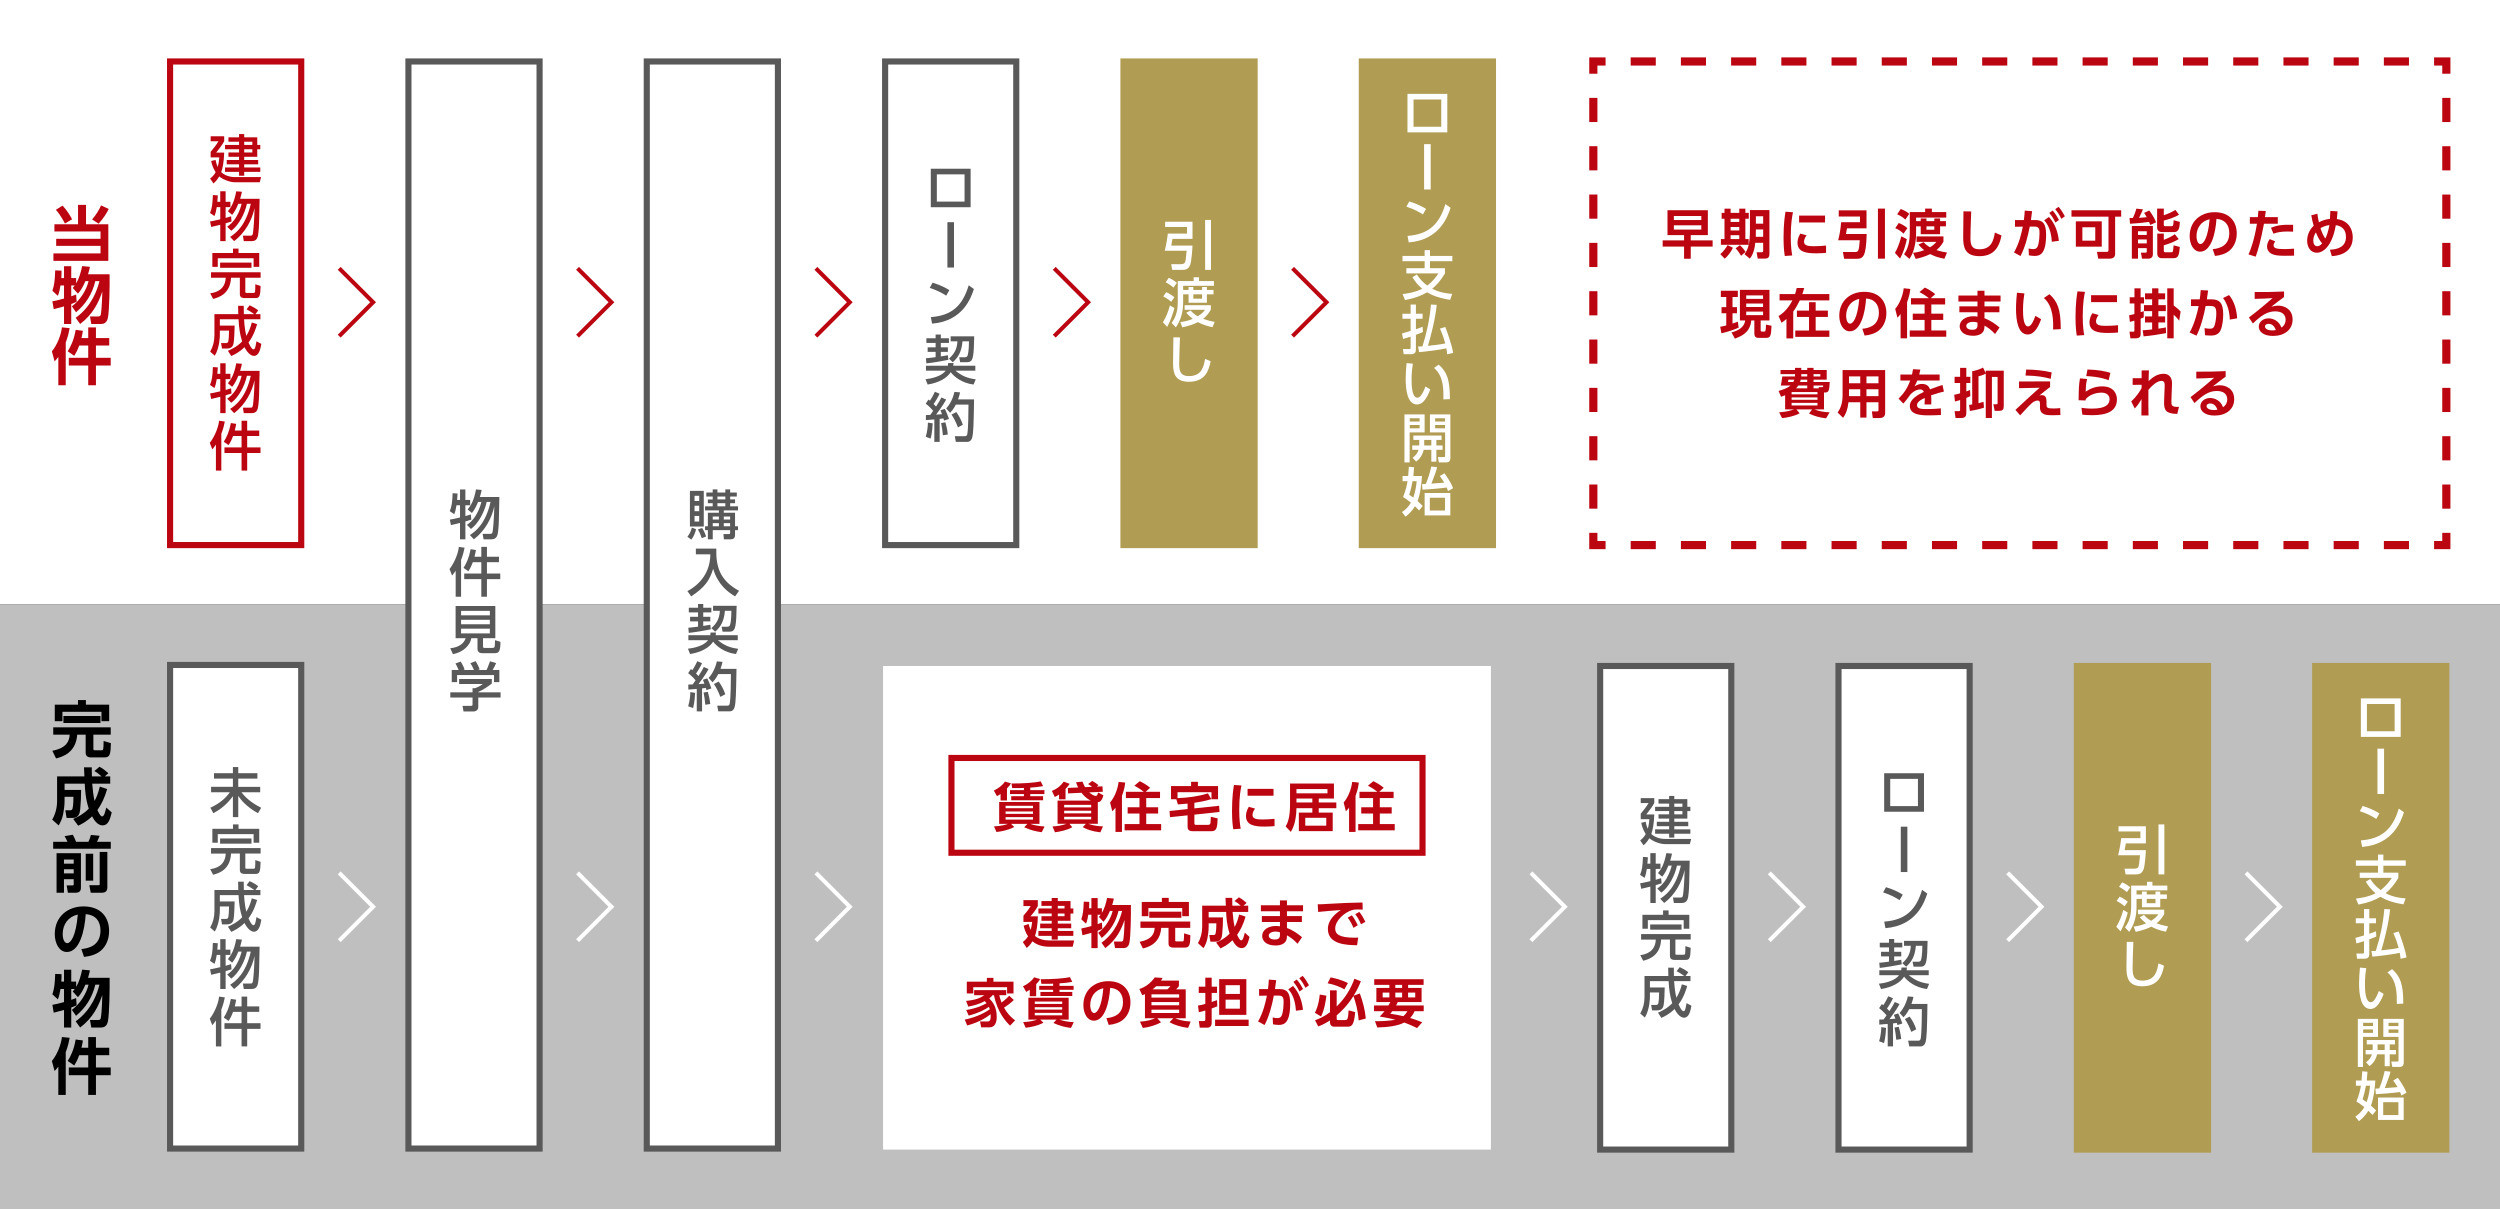
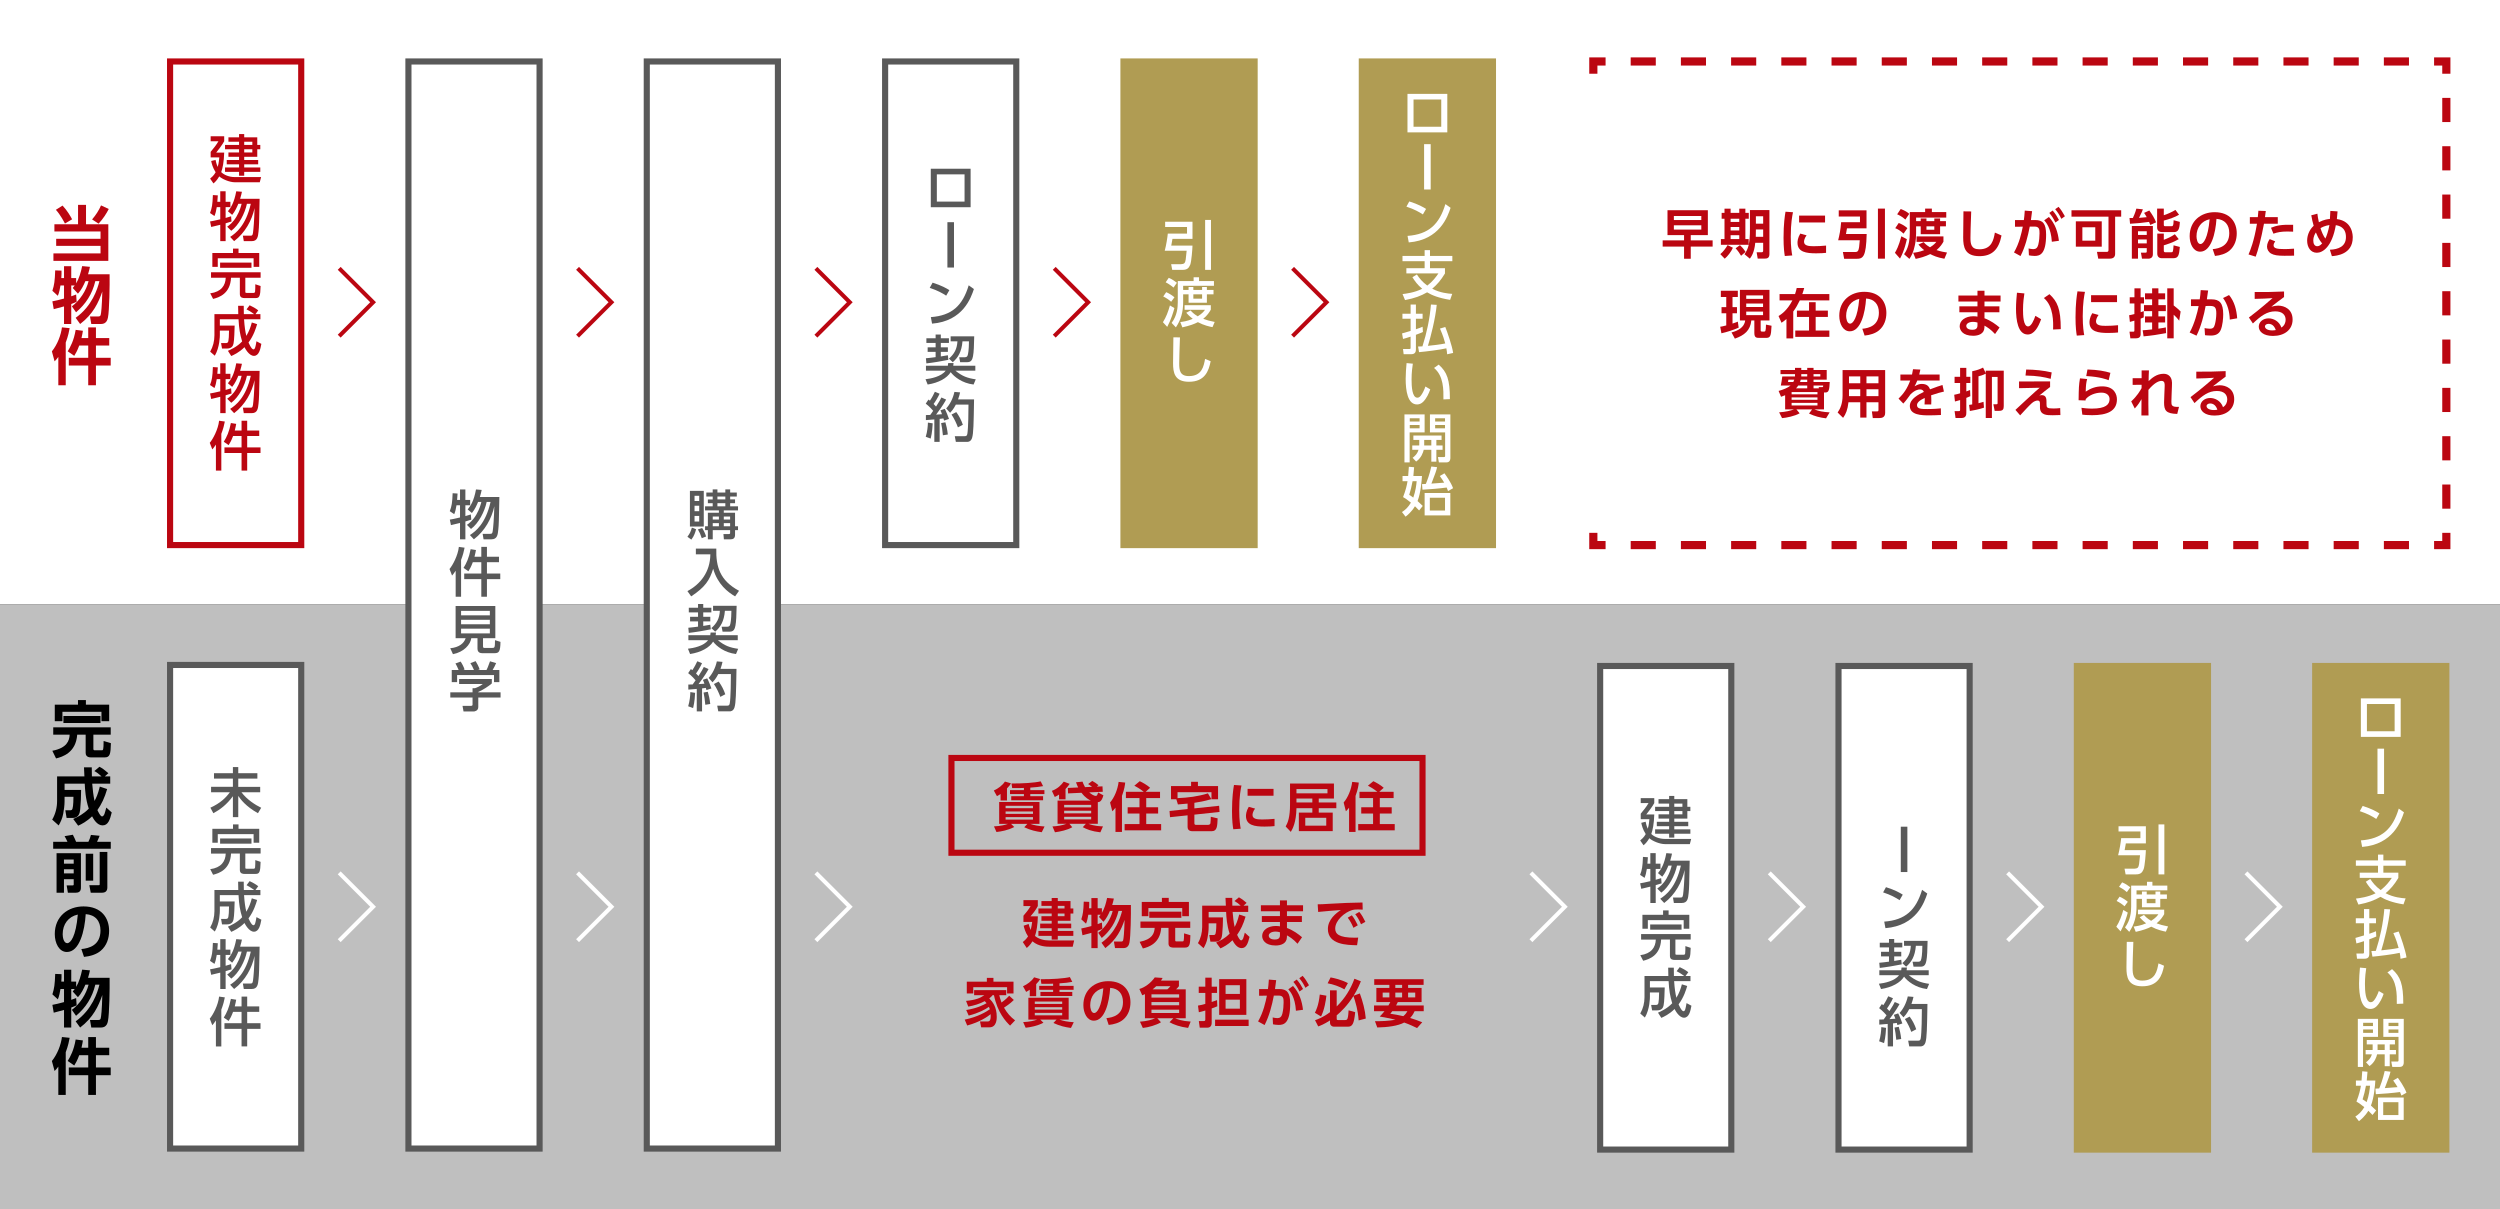
<svg xmlns="http://www.w3.org/2000/svg" id="_レイヤー_2" data-name="レイヤー 2" width="1176.118" height="568.778" viewBox="0 0 1176.118 568.778">
  <rect x="0" y="0" width="1176.118" height="568.778" fill="#333333" stroke="none" />
  <defs>
    <style>
      .cls-1 {
        stroke-dasharray: 11.368 11.368;
      }

      .cls-1, .cls-2, .cls-3, .cls-4, .cls-5, .cls-6, .cls-7, .cls-8 {
        stroke-miterlimit: 10;
      }

      .cls-1, .cls-3, .cls-4, .cls-5, .cls-6 {
        stroke: #bb0611;
      }

      .cls-1, .cls-3, .cls-4, .cls-5, .cls-6, .cls-7 {
        fill: none;
      }

      .cls-1, .cls-3, .cls-6 {
        stroke-width: 3.842px;
      }

      .cls-9 {
        fill: #bb0611;
      }

      .cls-10 {
        fill: #595959;
      }

      .cls-2 {
        stroke: #595959;
      }

      .cls-2, .cls-4, .cls-8 {
        stroke-width: 2.882px;
      }

      .cls-2, .cls-11 {
        fill: #fff;
      }

      .cls-5, .cls-7 {
        stroke-width: 1.921px;
      }

      .cls-6 {
        stroke-dasharray: 11.811 11.811;
      }

      .cls-12 {
        fill: #bfbfbf;
      }

      .cls-7 {
        stroke: #fff;
      }

      .cls-8 {
        fill: #b09c53;
        stroke: #b09c53;
      }
    </style>
  </defs>
  <g id="PC">
    <rect class="cls-11" width="1176.118" height="284.389" />
    <rect class="cls-12" y="284.389" width="1176.118" height="284.389" />
    <g>
      <path d="M25.047,342.16h27.037v3.459h-8.157v6.716c0,.634.374.634.749.634h3.171c.691,0,.864-.058.894-4.381l3.43,1.038c-.115,5.072-.433,6.687-2.882,6.687h-6.457c-.49,0-2.536,0-2.536-2.104v-8.59h-3.978c-.577,8.532-7.005,10.463-9.944,11.184l-1.759-3.603c6.918-1.326,8.014-4.728,8.157-7.581h-7.725v-3.459ZM36.691,329.333h3.719v2.19h10.953v7.754h-3.632v-4.41h-18.361v4.41h-3.603v-7.754h10.924v-2.19ZM29.832,336.828h17.438v3.314h-17.438v-3.314Z" />
      <path d="M34.443,385.273c2.248-.951,4.929-2.363,7.321-4.842-1.557-4.612-1.758-9.051-1.902-11.761h-9.483v2.94h7.783c.028,2.479-.174,6.716-.433,9.194-.173,1.787-.721,4.007-3.546,4.007h-2.854l-.604-3.632h2.421c.375,0,.778-.144.951-.691.433-1.326.461-4.813.461-5.649h-4.18v2.133c0,1.873-.316,4.15-.634,5.851-.433,2.307-1.269,3.979-2.133,5.506l-3.056-2.738c1.557-2.651,2.306-5.707,2.306-8.791v-11.53h12.855c-.028-.604-.173-3.573-.201-4.266h3.66c0,.98,0,1.614.058,4.266h4.555c-1.47-1.297-2.018-1.758-3.401-2.536l2.421-2.018c1.384.749,2.19,1.326,4.18,3.026l-1.7,1.527h2.565v3.401h-8.475c.23,2.738.519,5.448,1.096,8.129.749-1.355,1.613-3.142,2.479-6.745l3.459,1.153c-1.182,4.093-2.652,7.148-4.583,9.887.519,1.066,1.412,2.997,2.19,2.997.519,0,.894-.634,1.096-1.066.173-.375.72-2.45.894-3.113l2.564,2.307c-.864,3.517-1.729,6.081-4.323,6.081s-4.237-2.997-4.929-4.266c-2.508,2.45-4.9,3.661-6.543,4.41l-2.335-3.171Z" />
      <path d="M25.017,396.017h6.717c-.375-.864-.923-1.931-1.355-2.651l3.892-.663c.461.836,1.182,2.421,1.527,3.314h5.794c.519-1.009.922-2.161,1.182-3.228l4.093.403c-.432,1.182-1.124,2.651-1.21,2.824h6.456v3.258h-27.095v-3.258ZM26.603,401.378h11.472v16.026c0,.807,0,2.565-2.363,2.565h-3.776l-.576-3.43h2.681c.634,0,.634-.202.634-.605v-2.307h-4.583v6.342h-3.487v-18.592ZM30.091,404.376v1.932h4.583v-1.932h-4.583ZM30.091,408.93v1.96h4.583v-1.96h-4.583ZM40.323,401.638h3.517v12.683h-3.517v-12.683ZM46.895,400.802h3.603v16.689c0,1.556-.778,2.479-2.479,2.479h-5.332l-.663-3.517h4.353c.288,0,.519-.028.519-.403v-15.248Z" />
      <path d="M38.277,446.481c3.632-.346,8.993-1.729,8.993-8.733,0-4.497-2.422-7.379-6.947-7.696-.489,7.869-2.911,17.813-8.849,17.813-3.661,0-5.707-4.122-5.707-8.445,0-8.302,6.226-13,13.519-13,8.589,0,12.048,5.592,12.048,11.501,0,3.401-1.095,6.976-3.978,9.396-2.018,1.7-4.929,2.565-7.84,2.854l-1.239-3.689ZM29.485,439.505c0,1.355.433,4.209,2.162,4.209,1.527,0,4.064-3.027,4.958-13.461-4.41.951-7.12,4.496-7.12,9.252Z" />
      <path d="M35.596,480.485c7.753-5.534,10.29-13.604,11.184-17.265h-1.932c-1.499,6.196-4.525,10.809-9.079,14.671l-1.96-2.796c3.747-2.768,6.773-7.379,7.868-11.875h-1.498c-.808,1.931-2.018,4.352-3.517,5.908l-2.45-2.681c.346-.374.576-.663.951-1.182h-1.643v5.102c.951-.316,1.498-.547,2.306-.836l.23,3.401c-.605.288-1.096.548-2.536,1.066v9.396h-3.401v-8.272c-2.508.721-3.689,1.009-4.843,1.298l-.634-3.689c1.325-.26,3.257-.663,5.477-1.298v-6.168h-1.672c-.173,1.066-.576,3.459-1.239,4.871l-2.565-2.363c.894-2.768,1.152-4.583,1.325-9.599l2.97.115c.028.894.028,1.989-.087,3.488h1.269v-5.563h3.401v5.563h2.306v2.508c1.384-2.307,2.22-5.218,2.824-8.129l3.661.346c-.173.865-.375,1.787-.894,3.488h10.146c.087,4.871-.115,17.121-.778,20.35-.173.864-.634,3.055-3.228,3.055h-4.612l-.605-3.545h3.661c.663,0,1.152-.029,1.354-.691.26-.923.605-4.151.778-11.068-1.758,5.159-4.323,10.664-10.435,15.305l-2.104-2.911Z" />
      <path d="M27.439,501.779c-.75,1.009-1.153,1.471-1.759,2.075l-1.268-4.698c2.623-3.257,4.294-7.725,4.727-11.299l3.632.375c-.23,1.297-.691,3.747-1.845,6.773v20.09h-3.487v-13.316ZM37.268,496.417c-.951,2.623-1.787,3.92-2.335,4.843l-3.084-2.133c1.21-1.932,2.911-5.044,3.747-10.089l3.401.433c-.145.894-.26,1.787-.663,3.43h3.17v-5.015h3.632v5.015h6.255v3.517h-6.255v5.765h6.947v3.632h-6.947v9.281h-3.632v-9.281h-9.137v-3.632h9.137v-5.765h-4.236Z" />
    </g>
    <rect class="cls-4" x="80.015" y="28.921" width="61.698" height="227.511" />
    <rect class="cls-2" x="80.015" y="312.828" width="61.698" height="227.511" />
    <polyline class="cls-5" points="159.574 126.243 175.525 142.195 159.574 158.146" />
    <rect class="cls-2" x="192.144" y="28.921" width="61.698" height="511.418" />
    <polyline class="cls-5" points="271.703 126.243 287.654 142.195 271.703 158.146" />
    <rect class="cls-2" x="304.273" y="28.921" width="61.698" height="511.418" />
    <polyline class="cls-5" points="383.832 126.243 399.783 142.195 383.832 158.146" />
    <polyline class="cls-7" points="271.703 410.633 287.654 426.584 271.703 442.535" />
    <polyline class="cls-7" points="383.832 410.633 399.783 426.584 383.832 442.535" />
    <rect class="cls-2" x="416.402" y="28.921" width="61.698" height="227.511" />
    <polyline class="cls-5" points="495.961 126.243 511.912 142.195 495.961 158.146" />
    <rect class="cls-8" x="528.531" y="28.921" width="61.698" height="227.511" />
    <polyline class="cls-5" points="608.09 126.243 624.041 142.195 608.09 158.146" />
    <rect class="cls-8" x="640.66" y="28.921" width="61.698" height="227.511" />
    <g>
      <polyline class="cls-3" points="1150.874 250.669 1150.874 256.432 1145.11 256.432" />
      <line class="cls-6" x1="1133.299" y1="256.432" x2="761.248" y2="256.432" />
      <polyline class="cls-3" points="755.342 256.432 749.579 256.432 749.579 250.669" />
-       <line class="cls-1" x1="749.579" y1="239.301" x2="749.579" y2="40.368" />
      <polyline class="cls-3" points="749.579 34.684 749.579 28.921 755.342 28.921" />
      <line class="cls-6" x1="767.153" y1="28.921" x2="1139.205" y2="28.921" />
      <polyline class="cls-3" points="1145.11 28.921 1150.874 28.921 1150.874 34.684" />
      <line class="cls-1" x1="1150.874" y1="46.052" x2="1150.874" y2="244.985" />
    </g>
    <polyline class="cls-7" points="720.219 410.633 736.17 426.584 720.219 442.535" />
    <rect class="cls-2" x="752.789" y="313.31" width="61.698" height="227.511" />
-     <rect class="cls-11" x="415.435" y="313.31" width="285.956" height="227.511" />
    <polyline class="cls-7" points="832.348 410.633 848.3 426.584 832.348 442.535" />
    <rect class="cls-2" x="864.918" y="313.31" width="61.698" height="227.511" />
    <polyline class="cls-7" points="944.477 410.633 960.429 426.584 944.477 442.535" />
    <rect class="cls-8" x="977.047" y="313.31" width="61.698" height="227.511" />
    <rect class="cls-8" x="1089.176" y="313.31" width="61.698" height="227.511" />
    <polyline class="cls-7" points="1056.606 410.633 1072.558 426.584 1056.606 442.535" />
    <polyline class="cls-7" points="159.574 410.633 175.525 426.584 159.574 442.535" />
    <g>
      <path class="cls-11" d="M996.657,388.717h12.864v8.043h-9.417c-.2,1.274-.475,2.748-.575,3.173h9.992c-.025,1.424-.475,7.519-1.074,9.018-.699,1.698-1.574,2.397-3.647,2.397h-4.82l-.5-2.673h4.646c.574,0,1.323-.175,1.648-.55.524-.624.624-1.897.999-5.77h-10.316c.699-2.498,1.299-6.395,1.449-8.068h9.042v-3.122h-10.291v-2.448ZM1015.466,387.843h2.748v23.505h-2.748v-23.505Z" />
      <path class="cls-11" d="M995.608,435.973c1.498-2.349,2.473-4.946,3.297-7.894l2.099,1.249c-.4,1.674-1.649,5.67-3.373,8.843l-2.022-2.198ZM999.479,426.356c-1.124-.999-2.272-1.773-3.722-2.498l1.398-2.023c1.524.649,3.048,1.674,3.872,2.424l-1.549,2.098ZM1000.579,419.687c-1.449-1.299-3.123-2.198-3.672-2.498l1.448-2.099c.675.275,1.549.625,3.847,2.323l-1.623,2.273ZM1002.601,416.615h7.444v-1.773h2.548v1.773h7.019v2.223h-14.487v1.948h2.548v-1.374h2.248v1.374h4.121v-1.374h2.248v1.374h3.123v2.073h-3.123v3.947h-8.617v-3.947h-2.548v3.697c0,4.571-.999,8.243-3.422,11.84l-1.999-2.099c2.573-3.396,2.897-7.243,2.897-9.717v-9.966ZM1008.646,430.427c.45.55,1.324,1.574,3.348,2.773,2.272-1.424,3.022-2.523,3.396-3.073h-9.592v-2.173h12.34v2.123c-.6,1.05-1.674,2.798-3.572,4.297,1.475.574,2.973.999,5.396,1.474l-1.023,2.447c-1.324-.249-4.072-.824-6.869-2.348-1.749.899-3.697,1.624-7.319,2.448l-.974-2.498c1.174-.15,3.297-.399,5.87-1.523-1.649-1.249-2.424-2.148-3.048-2.848l2.048-1.1ZM1009.921,424.908h4.121v-2.049h-4.121v2.049Z" />
      <path class="cls-11" d="M1003.626,443.113c-.225,5.295-.35,10.841-.35,12.214,0,3.048.225,5.995,4.521,5.995,6.194,0,6.994-4.571,7.644-8.093l2.622,1.099c-.898,4.646-2.747,9.667-10.216,9.667-6.794,0-7.469-4.347-7.469-8.768,0-1.923.125-10.416.15-12.14l3.097.025Z" />
    </g>
    <g>
      <path class="cls-11" d="M1129.393,328.554v18.109h-18.734v-18.109h18.734ZM1126.546,331.202h-13.039v12.814h13.039v-12.814Z" />
      <path class="cls-11" d="M1121.575,373.537h-3.098v-21.332h3.098v21.332Z" />
      <path class="cls-11" d="M1117.903,385.273c-1.599-1.074-4.021-2.448-7.743-3.672l1.349-2.448c4.196,1.299,6.694,2.748,7.894,3.522l-1.499,2.598ZM1110.684,395.364c9.916-.725,14.938-5.396,17.81-14.962l2.448,1.748c-1.35,4.021-5.046,15.112-19.684,16.286l-.574-3.072Z" />
      <path class="cls-11" d="M1130.717,425.458c-5.37-.85-8.692-2.223-10.815-3.547-2.997,1.698-5.695,2.748-10.391,3.646l-1.175-2.822c1.499-.175,5.771-.699,9.242-2.498-2.197-1.848-3.396-3.497-4.596-5.42l2.099-1.324c1.224,1.874,2.522,3.473,4.896,5.246,2.572-1.974,4.047-3.972,5.245-5.745h-15.087v-2.448h8.593v-3.272h-10.416v-2.498h10.416v-2.723h2.522v2.723h10.517v2.498h-10.517v3.272h7.044v2.498c-1.973,3.247-3.672,5.195-5.994,7.169,3.797,1.998,7.593,2.298,9.417,2.423l-1,2.822Z" />
      <path class="cls-11" d="M1108.111,441.242c.25-.05,3.473-.999,4.021-1.174v-5.721h-3.847v-2.348h3.847v-4.347h2.498v4.347h3.147v2.348h-3.147v4.946c1.948-.675,2.423-.874,3.147-1.199l.149,2.473c-.674.325-1.323.6-3.297,1.324v6.969c0,2.148-1.623,2.173-2.473,2.173h-3.297l-.3-2.447h2.822c.55,0,.749-.075.749-.5v-5.32c-1.923.649-2.647.824-3.571,1.074l-.45-2.598ZM1124.423,427.803c-.625,6.52-2.947,15.512-4.146,19.283,2.498-.25,5.77-.624,8.143-1.124-.449-1.698-1.023-3.696-2.473-6.994l2.498-.749c.85,2.073,3.247,8.893,3.696,12.215l-2.822.624c-.05-.799-.149-1.724-.375-2.798-3.146.725-9.691,1.524-12.839,1.799l-.475-2.647c.625,0,1.174,0,2.073-.075,2.049-6.395,3.447-12.989,3.997-19.684l2.723.15Z" />
      <path class="cls-11" d="M1113.182,455.475c-.226,1.599-.6,4.046-.6,7.418,0,3.248.225,8.593,2.747,8.593.8,0,1.35-.6,1.799-1.224.6-.824,1.398-2.348,1.974-4.047l2.272,1.349c-.624,1.824-1.698,4.222-3.347,5.87-.949.925-1.948,1.225-2.873,1.225-4.421,0-5.345-6.47-5.345-12.065,0-2.447.225-5.146.424-7.394l2.948.275ZM1127.57,472.286c.05-4.422.149-11.041-4.422-14.788l2.198-1.573c3.947,3.497,5.271,7.069,5.271,16.236l-3.047.125Z" />
      <path class="cls-11" d="M1109.235,479.326h9.492v8.468h-7.044v14.138h-2.448v-22.605ZM1111.733,481.174v1.523h4.621v-1.523h-4.621ZM1111.733,484.322v1.573h4.621v-1.573h-4.621ZM1116.179,493.963c.025-.175.025-.3.025-.45v-2.173h-2.773v-2.073h13.264v2.073h-2.447v2.623h2.922v2.048h-2.922v5.57h-2.373v-5.57h-3.572c-.3,1.299-1.099,3.772-3.572,5.521l-1.648-1.773c.774-.6,2.248-1.773,2.748-3.747h-2.923v-2.048h3.272ZM1121.875,493.963v-2.623h-3.348v2.623h3.348ZM1121.225,479.326h9.616v20.482c0,.399,0,2.123-1.873,2.123h-3.521l-.475-2.522h2.797c.425,0,.6-.15.6-.5v-11.115h-7.144v-8.468ZM1123.673,481.174v1.523h4.646v-1.523h-4.646ZM1123.673,484.322v1.573h4.646v-1.573h-4.646Z" />
      <path class="cls-11" d="M1117.478,508.322c-.125,1.948-.55,7.942-2.073,11.789.8.7,1.274,1.149,2.448,2.299l-1.724,2.123c-.8-.85-1.199-1.249-1.948-1.974-1.624,2.673-3.547,4.222-4.422,4.896l-1.698-2.173c1.499-.974,2.772-2.048,4.222-4.421-1.974-1.599-2.772-2.099-3.697-2.623,1.299-3.347,1.799-5.595,2.099-7.469h-2.349v-2.447h2.648c.149-1.475.199-2.299.324-4.347l2.474.225c-.075,1.274-.101,1.624-.351,4.122h4.047ZM1113.057,510.769c-.5,2.648-.85,4.072-1.574,6.42.824.499,1.225.774,1.898,1.299,1.124-3.122,1.449-6.02,1.599-7.719h-1.923ZM1128.045,507.047c.574.8,2.997,4.071,4.071,7.02l-2.373,1.349c-.25-.699-.375-1.024-.649-1.674-2.598.399-9.192.949-11.391,1.024l-.199-2.623c.374-.025,1.448-.075,1.798-.1.575-1.424,1.724-4.297,2.573-8.193l2.723.325c-.425,1.823-.774,2.772-2.673,7.718,2.099-.125,2.473-.149,5.995-.449-.475-.85-.949-1.599-2.049-3.122l2.174-1.274ZM1130.817,526.856h-12.09v-10.541h12.09v10.541ZM1128.319,518.538h-7.144v6.045h7.144v-6.045Z" />
    </g>
    <g>
      <path class="cls-10" d="M214.764,237.704c-.25,1.698-.6,3.047-1.074,4.196l-2.098-1.424c.924-2.397,1.174-3.872,1.349-8.442l2.323.149c-.075,1.1-.15,2.099-.225,3.022h1.373v-4.945h2.523v4.945h2.248v2.498h-2.248v5.096c1.299-.35,1.748-.5,2.572-.774l.2,2.448c-1.499.475-1.974.624-2.772.849v8.393h-2.523v-7.693c-1.299.35-2.697.675-4.271,1.024l-.525-2.598c.949-.149,2.124-.35,4.796-.999v-5.745h-1.648ZM221.059,251.716c2.673-1.724,7.394-5.295,9.717-15.587h-1.823c-.949,4.547-3.822,10.092-7.369,12.715l-1.923-1.924c1.124-.799,2.747-1.948,4.421-4.82,1.549-2.673,2.148-4.996,2.373-5.971h-1.549c-.5,1.249-1.573,3.697-2.897,5.221l-1.998-1.698c1.498-1.799,2.922-4.071,3.921-9.392l2.673.225c-.175.799-.374,1.773-.849,3.322h9.167c-.225,11.564-.25,12.863-.5,15.312s-.475,4.596-3.222,4.596h-3.722l-.425-2.572h3.422c.799,0,1.124,0,1.324-1.299.249-1.799.599-5.82.749-11.665-1.274,5.72-4.347,11.515-9.617,15.536l-1.873-1.998Z" />
      <path class="cls-10" d="M214.365,268.498c-.725,1.124-1.199,1.699-1.698,2.273l-1.199-3.098c1.448-1.648,3.972-6.319,4.396-10.391l2.697.374c-.324,1.699-.725,3.348-1.648,5.771v17.311h-2.548v-12.24ZM222.433,264.476c-.824,2.248-1.499,3.348-2.073,4.271l-2.298-1.573c1.373-2.198,2.572-4.696,3.347-8.817l2.498.399c-.15.799-.25,1.474-.675,3.147h3.197v-4.621h2.648v4.621h5.67v2.572h-5.67v5.346h6.27v2.647h-6.27v8.269h-2.648v-8.269h-8.043v-2.647h8.043v-5.346h-3.996Z" />
      <path class="cls-10" d="M227.229,304.088c0,.624.324.725.6.725h3.722c1.148,0,1.299-.051,1.323-3.647l2.573.8c-.05,4.646-.774,5.32-2.772,5.32h-5.87c-1.873,0-2.173-1.324-2.173-2.099v-4.945h-2.923c-.425,3.022-3.447,6.494-8.617,7.519l-1.274-2.798c4.146-.375,6.52-2.373,7.244-4.721h-4.722v-15.162h18.685v15.162h-5.795v3.847ZM230.451,287.377h-13.538v2.099h13.538v-2.099ZM230.451,291.574h-13.538v2.099h13.538v-2.099ZM230.451,295.77h-13.538v2.224h13.538v-2.224Z" />
      <path class="cls-10" d="M231.376,319.446v2.073c-1.424,1.273-4.396,3.197-6.37,3.996v.2h10.491v2.448h-10.491v4.471c0,1.799-1.798,2.073-2.048,2.073h-4.896l-.475-2.647h4.021c.699,0,.699-.35.699-.8v-3.097h-10.466v-2.448h10.466v-1.948h1.099c.85-.274,2.573-.975,3.697-1.974h-11.115v-2.348h15.387ZM215.763,315.2c-.524-1.35-1.148-2.474-1.498-3.072l2.423-.899c.674.949,1.448,2.423,1.873,3.746l-.574.226h4.995c-.624-1.449-1.099-2.299-1.698-3.223l2.473-.949c.525.8,1.499,2.647,1.898,3.896l-.824.275h4.047c.3-.575.675-1.324,1.648-4.097l2.873.85c-.575,1.323-.899,1.973-1.649,3.247h3.173v5.72h-2.523v-3.347h-17.359v3.347h-2.523v-5.72h3.247Z" />
    </g>
    <g>
      <path class="cls-10" d="M327.467,248.994c-.324,1.274-.849,3.098-2.223,4.871l-1.849-1.349c1.174-1.574,1.549-2.398,2.099-4.297l1.973.774ZM324.569,230.934h6.52v16.786h-6.52v-16.786ZM326.743,233.257v2.448h2.198v-2.448h-2.198ZM326.743,237.928v2.573h2.198v-2.573h-2.198ZM326.743,242.724v2.623h2.198v-2.623h-2.198ZM330.314,248.394c.75,1.149,1.424,2.548,1.874,3.997l-2.049.799c-.649-1.948-.999-2.723-1.823-4.121l1.998-.675ZM343.504,231.708h3.122v1.898h-3.122v1.349h2.298v1.773h-2.298v1.474h3.696v1.898h-6.694v1.124h5.296v6.345h1.398v1.823h-1.398v2.148c0,1.698-.824,2.198-2.298,2.198h-2.948l-.225-2.498h2.523c.624,0,.624-.324.624-.524v-1.324h-8.168v4.347h-2.298v-4.347h-1.324v-1.823h1.324v-6.345h5.195v-1.124h-6.52v-1.898h3.597v-1.474h-2.272v-1.773h2.272v-1.349h-2.997v-1.898h2.997v-1.474h2.224v1.474h3.722v-1.474h2.273v1.474ZM335.31,242.998v1.399h2.897v-1.399h-2.897ZM335.31,246.096v1.474h2.897v-1.474h-2.897ZM337.509,233.607v1.349h3.722v-1.349h-3.722ZM337.509,236.729v1.474h3.722v-1.474h-3.722ZM340.506,242.998v1.399h2.973v-1.399h-2.973ZM340.506,246.096v1.474h2.973v-1.474h-2.973Z" />
      <path class="cls-10" d="M327.367,258.081h9.617c-.225,8.593,1.724,15.013,10.69,19.858l-1.849,2.623c-3.372-1.974-8.168-5.57-10.315-12.989-1.674,5.42-3.772,8.643-10.342,12.989l-1.773-2.474c6.12-3.271,10.691-8.942,10.791-17.31h-6.819v-2.698Z" />
      <path class="cls-10" d="M336.834,297.569c-.024.499-.05.774-.149,1.273h10.391v2.323h-9.366c3.197,2.598,5.595,3.497,9.566,4.071l-1.024,2.448c-5.42-.649-9.167-3.672-10.766-5.82-1.748,2.798-5.595,4.996-10.841,5.82l-.999-2.498c2.473-.274,7.443-1.224,9.467-4.021h-9.267v-2.323h10.291c.1-.524.125-.774.175-1.273h2.522ZM323.82,295.321c1.523-.15,3.072-.3,4.571-.524v-2.474h-3.747v-2.147h3.747v-2.073h-4.347v-2.198h4.347v-1.749h2.448v1.749h3.821v2.198h-3.821v2.073h3.321v2.147h-3.321v2.148c1.398-.199,2.372-.399,3.321-.574l.226,2.173c-3.072.625-7.319,1.349-10.342,1.674l-.225-2.423ZM335.46,285.004h11.091c-.075,4.246-.199,7.494-.574,9.367-.3,1.424-.699,2.798-2.698,2.798h-3.347l-.449-2.323h2.672c.925,0,1.175-.55,1.249-.749.275-.65.649-2.599.675-6.745h-3.048c-.399,4.946-2.048,7.619-4.57,9.817l-1.799-1.674c2.548-2.248,3.797-4.546,3.996-8.144h-3.197v-2.348Z" />
      <path class="cls-10" d="M323.82,322.043c.749-.024,1.324-.024,2.048-.05.3-.425.7-.949,1.374-1.948-.274-.325-1.673-1.998-3.497-3.372l1.274-1.924c.225.15.449.35.699.524,1.149-1.723,1.748-2.972,2.323-4.196l2.223.925c-.774,1.724-2.073,3.871-2.822,4.82.175.175.624.649,1.149,1.225,1.573-2.373,2.072-3.372,2.522-4.271l2.223.974c-.475.899-1.424,2.698-4.721,7.094.924-.05,1.873-.124,2.772-.199-.25-.8-.449-1.225-.725-1.823l2.049-.7c.649,1.149,1.724,3.972,1.974,4.746l-2.323.774c-.101-.399-.15-.55-.3-1.024-.55.075-1.174.15-1.773.226v10.815h-2.498v-10.566c-.55.051-3.347.275-3.972.325v-2.373ZM327.017,325.94c-.025.874-.225,4.396-.949,7.169l-2.323-.849c.75-2.398.975-4.946,1.024-6.67l2.248.35ZM332.987,325.441c.475,1.623.85,3.172,1.149,5.745l-2.323.374c-.1-1.648-.55-4.496-.824-5.745l1.998-.374ZM339.906,311.377c-.199.85-.424,1.849-.949,3.298h7.519c-.199,11.739-.274,15.886-.924,18.084-.524,1.773-1.849,1.898-2.173,1.898h-5.471l-.499-2.673h4.521c.975,0,1.225-.225,1.399-1.174.424-2.348.549-11.315.524-13.688h-5.945c-1.124,2.198-2.073,3.197-2.697,3.872l-1.849-2.073c1.648-1.749,3.172-4.521,3.872-7.769l2.672.225ZM338.108,320.645c1.349,1.848,2.373,3.797,3.097,5.97l-2.322,1.224c-.649-1.798-1.749-4.171-3.022-6.045l2.248-1.148Z" />
    </g>
    <g>
      <path class="cls-10" d="M100.674,363.744h8.893v-2.872h2.522v2.872h8.993v2.548h-8.993v3.872h10.316v2.548h-8.817c2.673,3.547,6.595,5.995,9.292,7.294l-1.523,2.572c-5.771-3.247-8.144-6.519-9.268-8.143v9.967h-2.522v-9.817c-2.947,3.972-5.945,6.245-9.192,7.993l-1.398-2.598c4.696-2.147,7.219-4.621,9.167-7.269h-8.843v-2.548h10.267v-3.872h-8.893v-2.548Z" />
      <path class="cls-10" d="M99.275,398.985h23.33v2.572h-7.194v6.67c0,.475.3.475.675.475h3.222c.575,0,.649-.399.7-.675.1-.624.1-2.623.1-3.396l2.498.824c-.101,4.945-.6,5.67-2.323,5.67h-5.346c-.425,0-2.098,0-2.098-1.823v-7.744h-4.146c-.35,7.544-5.67,9.292-8.443,9.967l-1.349-2.623c5.195-.699,7.169-3.696,7.294-7.344h-6.919v-2.572ZM109.616,387.844h2.598v2.073h9.742v6.544h-2.648v-4.046h-16.86v4.046h-2.548v-6.544h9.717v-2.073ZM103.547,394.439h14.762v2.447h-14.762v-2.447Z" />
      <path class="cls-10" d="M107.219,435.949c.974-.425,4.246-1.799,6.694-4.421-1.05-3.372-1.449-6.021-1.699-10.416h-8.792v2.972h6.969c-.05,1.874-.175,6.845-.524,8.394-.2.874-.6,2.397-3.098,2.397h-2.323l-.449-2.572h2.423c.8,0,.975-.699,1.024-1.074.125-.699.3-2.123.3-4.796h-4.321v2.073c0,.35,0,5.745-2.373,9.741l-2.173-1.898c1.349-2.373,1.998-4.945,1.998-7.718v-9.941h11.215c0-.85-.074-3.598-.074-3.922h2.647c0,.949,0,1.523.05,3.922h4.846c-1.523-1.149-2.598-1.749-3.571-2.248l1.448-1.924c1.149.5,3.022,1.549,4.047,2.398l-1.299,1.773h2.322v2.423h-7.693c.226,3.472.55,5.72,1.074,7.818,1.324-2.248,1.999-4.097,2.573-6.32l2.498.8c-.5,1.698-1.549,5.295-4.047,8.617.05.125,1.349,3.248,2.298,3.248.774,0,.975-1.1,1.449-3.822l2.298,1.224c-.45,2.474-1.1,5.646-3.497,5.646-2.348,0-4.196-3.597-4.446-4.097-2.448,2.498-5.171,3.697-6.22,4.172l-1.573-2.448Z" />
      <path class="cls-10" d="M101.972,449.258c-.25,1.698-.6,3.047-1.074,4.196l-2.098-1.424c.924-2.397,1.174-3.872,1.349-8.442l2.323.149c-.075,1.1-.15,2.099-.225,3.022h1.373v-4.945h2.523v4.945h2.248v2.498h-2.248v5.096c1.299-.35,1.748-.5,2.572-.774l.2,2.448c-1.499.475-1.974.624-2.772.849v8.393h-2.523v-7.693c-1.299.35-2.697.675-4.271,1.024l-.525-2.598c.949-.149,2.124-.35,4.796-.999v-5.745h-1.648ZM108.267,463.271c2.673-1.724,7.394-5.295,9.717-15.587h-1.823c-.949,4.547-3.822,10.092-7.369,12.715l-1.923-1.924c1.124-.799,2.747-1.948,4.421-4.82,1.549-2.673,2.148-4.996,2.373-5.971h-1.549c-.5,1.249-1.573,3.697-2.897,5.221l-1.998-1.698c1.498-1.799,2.922-4.071,3.921-9.392l2.673.225c-.175.799-.374,1.773-.849,3.322h9.167c-.225,11.564-.25,12.863-.5,15.312s-.475,4.596-3.222,4.596h-3.722l-.425-2.572h3.422c.799,0,1.124,0,1.324-1.299.249-1.799.599-5.82.749-11.665-1.274,5.72-4.347,11.515-9.617,15.536l-1.873-1.998Z" />
      <path class="cls-10" d="M101.573,480.052c-.725,1.124-1.199,1.699-1.698,2.273l-1.199-3.098c1.448-1.648,3.972-6.319,4.396-10.391l2.697.374c-.324,1.699-.725,3.348-1.648,5.771v17.311h-2.548v-12.24ZM109.641,476.031c-.824,2.248-1.499,3.348-2.073,4.271l-2.298-1.573c1.373-2.198,2.572-4.696,3.347-8.817l2.498.399c-.15.799-.25,1.474-.675,3.147h3.197v-4.621h2.648v4.621h5.67v2.572h-5.67v5.346h6.27v2.647h-6.27v8.269h-2.648v-8.269h-8.043v-2.647h8.043v-5.346h-3.996Z" />
    </g>
    <g>
      <path class="cls-10" d="M774.174,386.572c.175.824.399,1.923,1.024,3.322.175-.625.524-1.773.749-4.496h-4.071v-2.599c1.099-1.224,2.997-3.722,3.672-4.995h-3.672v-2.323h6.369v2.323c-.725,1.448-3.097,4.546-3.747,5.346h3.747c-.125,4.371-.749,7.468-1.398,9.191,1.299,1.299,3.747,2.323,6.27,2.323h12.489l-.624,2.448h-11.69c-2.573,0-6.02-1.524-7.369-2.772-1.148,1.948-1.973,2.672-2.723,3.321l-1.573-2.272c.675-.575,1.724-1.424,2.598-2.998-1.398-2.147-1.823-4.046-2.098-5.295l2.048-.524ZM787.662,374.432v1.523h6.145v3.597h1.424v2.023h-1.424v3.547h-6.145v1.499h6.569v2.048h-6.569v1.474h7.568v2.073h-7.568v1.824h-2.423v-1.824h-6.595v-2.073h6.595v-1.474h-5.795v-2.048h5.795v-1.499h-4.996v-2.023h4.996v-1.523h-6.595v-2.023h6.595v-1.498h-4.996v-2.099h4.996v-1.523h2.423ZM787.662,378.054v1.498h3.822v-1.498h-3.822ZM787.662,381.576v1.523h3.822v-1.523h-3.822Z" />
      <path class="cls-10" d="M774.748,408.798c-.25,1.698-.6,3.047-1.074,4.196l-2.098-1.424c.924-2.397,1.174-3.872,1.349-8.442l2.323.149c-.075,1.1-.15,2.099-.225,3.022h1.373v-4.945h2.523v4.945h2.248v2.498h-2.248v5.096c1.299-.35,1.748-.5,2.572-.774l.2,2.448c-1.499.475-1.974.624-2.772.849v8.393h-2.523v-7.693c-1.299.35-2.697.675-4.271,1.024l-.525-2.598c.949-.15,2.124-.35,4.796-.999v-5.745h-1.648ZM781.043,422.811c2.673-1.724,7.394-5.295,9.717-15.587h-1.823c-.949,4.547-3.822,10.092-7.369,12.715l-1.923-1.924c1.124-.799,2.747-1.948,4.421-4.82,1.549-2.673,2.148-4.996,2.373-5.971h-1.549c-.5,1.249-1.573,3.697-2.897,5.221l-1.998-1.698c1.498-1.799,2.922-4.071,3.921-9.392l2.673.225c-.175.799-.374,1.773-.849,3.322h9.167c-.225,11.564-.25,12.863-.5,15.312s-.475,4.596-3.222,4.596h-3.722l-.425-2.572h3.422c.799,0,1.124,0,1.324-1.299.249-1.799.599-5.82.749-11.665-1.274,5.72-4.347,11.515-9.617,15.536l-1.873-1.998Z" />
      <path class="cls-10" d="M772.051,439.443h23.33v2.572h-7.194v6.67c0,.475.3.475.675.475h3.222c.575,0,.649-.4.7-.675.1-.624.1-2.623.1-3.396l2.498.824c-.101,4.945-.6,5.67-2.323,5.67h-5.346c-.425,0-2.098,0-2.098-1.823v-7.744h-4.146c-.35,7.544-5.67,9.292-8.443,9.967l-1.349-2.623c5.195-.699,7.169-3.696,7.294-7.344h-6.919v-2.572ZM782.391,428.302h2.598v2.073h9.742v6.544h-2.648v-4.046h-16.86v4.046h-2.548v-6.544h9.717v-2.073ZM776.322,434.897h14.762v2.447h-14.762v-2.447Z" />
      <path class="cls-10" d="M779.994,476.407c.974-.425,4.246-1.799,6.694-4.421-1.05-3.372-1.449-6.021-1.699-10.416h-8.792v2.973h6.969c-.05,1.873-.175,6.844-.524,8.393-.2.874-.6,2.397-3.098,2.397h-2.323l-.449-2.572h2.423c.8,0,.975-.699,1.024-1.074.125-.699.3-2.123.3-4.796h-4.321v2.073c0,.35,0,5.745-2.373,9.741l-2.173-1.898c1.349-2.373,1.998-4.945,1.998-7.718v-9.941h11.215c0-.85-.074-3.598-.074-3.922h2.647c0,.949,0,1.523.05,3.922h4.846c-1.523-1.149-2.598-1.749-3.571-2.248l1.448-1.924c1.149.5,3.022,1.549,4.047,2.398l-1.299,1.773h2.322v2.423h-7.693c.226,3.472.55,5.72,1.074,7.818,1.324-2.248,1.999-4.097,2.573-6.32l2.498.8c-.5,1.698-1.549,5.295-4.047,8.617.05.125,1.349,3.247,2.298,3.247.774,0,.975-1.099,1.449-3.821l2.298,1.224c-.45,2.474-1.1,5.646-3.497,5.646-2.348,0-4.196-3.597-4.446-4.097-2.448,2.498-5.171,3.697-6.22,4.172l-1.573-2.448Z" />
    </g>
    <g>
-       <path class="cls-10" d="M905.136,363.768v18.109h-18.734v-18.109h18.734ZM902.288,366.415h-13.039v12.814h13.039v-12.814Z" />
      <path class="cls-10" d="M897.317,410.249h-3.098v-21.332h3.098v21.332Z" />
      <path class="cls-10" d="M893.645,423.484c-1.599-1.074-4.021-2.448-7.743-3.672l1.349-2.448c4.196,1.299,6.694,2.748,7.894,3.522l-1.499,2.598ZM886.427,433.575c9.916-.725,14.938-5.396,17.81-14.962l2.448,1.748c-1.35,4.021-5.046,15.112-19.684,16.286l-.574-3.072Z" />
      <path class="cls-10" d="M897.117,455.177c-.024.499-.05.774-.149,1.273h10.391v2.323h-9.366c3.197,2.598,5.595,3.497,9.566,4.071l-1.024,2.448c-5.42-.649-9.167-3.672-10.766-5.82-1.748,2.798-5.595,4.996-10.841,5.82l-.999-2.498c2.473-.274,7.443-1.224,9.467-4.021h-9.267v-2.323h10.291c.1-.524.125-.774.175-1.273h2.522ZM884.103,452.929c1.523-.15,3.072-.3,4.571-.524v-2.474h-3.747v-2.147h3.747v-2.073h-4.347v-2.198h4.347v-1.749h2.448v1.749h3.821v2.198h-3.821v2.073h3.321v2.147h-3.321v2.148c1.398-.199,2.372-.399,3.321-.574l.226,2.173c-3.072.625-7.319,1.349-10.342,1.674l-.225-2.423ZM895.743,442.613h11.091c-.075,4.246-.199,7.494-.574,9.367-.3,1.424-.699,2.798-2.698,2.798h-3.347l-.449-2.323h2.672c.925,0,1.175-.55,1.249-.749.275-.649.649-2.599.675-6.745h-3.048c-.399,4.946-2.048,7.619-4.57,9.817l-1.799-1.674c2.548-2.248,3.797-4.546,3.996-8.144h-3.197v-2.348Z" />
      <path class="cls-10" d="M884.103,479.652c.749-.025,1.324-.025,2.048-.05.3-.425.7-.949,1.374-1.948-.274-.325-1.673-1.998-3.497-3.372l1.274-1.924c.225.15.449.35.699.524,1.149-1.723,1.748-2.972,2.323-4.196l2.223.925c-.774,1.724-2.073,3.871-2.822,4.82.175.175.624.649,1.149,1.225,1.573-2.373,2.072-3.372,2.522-4.271l2.223.974c-.475.899-1.424,2.698-4.721,7.094.924-.05,1.873-.124,2.772-.199-.25-.8-.449-1.224-.725-1.823l2.049-.7c.649,1.149,1.724,3.972,1.974,4.746l-2.323.774c-.101-.399-.15-.55-.3-1.023-.55.074-1.174.149-1.773.225v10.815h-2.498v-10.566c-.55.051-3.347.275-3.972.325v-2.373ZM887.301,483.548c-.025.875-.225,4.396-.949,7.169l-2.323-.849c.75-2.398.975-4.946,1.024-6.67l2.248.35ZM893.27,483.049c.475,1.623.85,3.172,1.149,5.745l-2.323.374c-.1-1.648-.55-4.496-.824-5.745l1.998-.374ZM900.189,468.986c-.199.85-.424,1.849-.949,3.298h7.519c-.199,11.739-.274,15.886-.924,18.084-.524,1.773-1.849,1.898-2.173,1.898h-5.471l-.499-2.673h4.521c.975,0,1.225-.225,1.399-1.174.424-2.348.549-11.315.524-13.688h-5.945c-1.124,2.198-2.073,3.197-2.697,3.872l-1.849-2.073c1.648-1.749,3.172-4.521,3.872-7.769l2.672.225ZM898.391,478.253c1.349,1.848,2.373,3.797,3.097,5.97l-2.322,1.224c-.649-1.798-1.749-4.171-3.022-6.045l2.248-1.148Z" />
    </g>
    <g>
      <path class="cls-9" d="M40.468,96.367v9.138h10.492v17.207h-25.826v-3.487h22.165v-3.545h-20.868v-3.344h20.868v-3.431h-21.704v-3.4h11.126v-9.138h3.747ZM30.552,105.158c-.316-.604-2.161-4.179-4.266-6.456l3.142-1.989c2.307,2.479,3.689,4.958,4.497,6.457l-3.373,1.988ZM43.321,103.227c1.7-1.96,3.229-4.266,4.208-6.601l3.632,1.7c-1.037,2.075-2.796,4.813-4.784,6.889l-3.056-1.988Z" />
      <path class="cls-9" d="M35.596,149.511c7.753-5.534,10.29-13.604,11.184-17.266h-1.932c-1.499,6.197-4.525,10.81-9.079,14.672l-1.96-2.796c3.747-2.768,6.773-7.379,7.868-11.876h-1.498c-.808,1.932-2.018,4.353-3.517,5.909l-2.45-2.681c.346-.374.576-.663.951-1.182h-1.643v5.102c.951-.316,1.498-.547,2.306-.836l.23,3.401c-.605.288-1.096.548-2.536,1.066v9.396h-3.401v-8.272c-2.508.721-3.689,1.01-4.843,1.298l-.634-3.689c1.325-.26,3.257-.663,5.477-1.298v-6.168h-1.672c-.173,1.066-.576,3.459-1.239,4.871l-2.565-2.363c.894-2.768,1.152-4.583,1.325-9.599l2.97.115c.028.894.028,1.989-.087,3.488h1.269v-5.563h3.401v5.563h2.306v2.508c1.384-2.307,2.22-5.218,2.824-8.129l3.661.346c-.173.865-.375,1.787-.894,3.488h10.146c.087,4.871-.115,17.121-.778,20.35-.173.864-.634,3.055-3.228,3.055h-4.612l-.605-3.545h3.661c.663,0,1.152-.028,1.354-.691.26-.923.605-4.151.778-11.068-1.758,5.159-4.323,10.664-10.435,15.305l-2.104-2.911Z" />
      <path class="cls-9" d="M27.439,167.923c-.75,1.009-1.153,1.471-1.759,2.075l-1.268-4.698c2.623-3.257,4.294-7.725,4.727-11.299l3.632.375c-.23,1.297-.691,3.747-1.845,6.773v20.09h-3.487v-13.316ZM37.268,162.562c-.951,2.623-1.787,3.92-2.335,4.843l-3.084-2.133c1.21-1.932,2.911-5.044,3.747-10.089l3.401.433c-.145.894-.26,1.787-.663,3.43h3.17v-5.015h3.632v5.015h6.255v3.517h-6.255v5.765h6.947v3.632h-6.947v9.281h-3.632v-9.281h-9.137v-3.632h9.137v-5.765h-4.236Z" />
    </g>
    <g>
      <path class="cls-9" d="M101.398,75.21c.175.824.399,1.923,1.024,3.322.175-.625.524-1.773.749-4.496h-4.071v-2.599c1.099-1.224,2.997-3.722,3.672-4.995h-3.672v-2.323h6.369v2.323c-.725,1.448-3.097,4.546-3.747,5.346h3.747c-.125,4.371-.749,7.468-1.398,9.191,1.299,1.299,3.747,2.323,6.27,2.323h12.489l-.624,2.448h-11.69c-2.573,0-6.02-1.524-7.369-2.772-1.148,1.948-1.973,2.672-2.723,3.321l-1.573-2.272c.675-.575,1.724-1.424,2.598-2.998-1.398-2.147-1.823-4.046-2.098-5.295l2.048-.524ZM114.886,63.071v1.523h6.145v3.597h1.424v2.023h-1.424v3.547h-6.145v1.499h6.569v2.048h-6.569v1.474h7.568v2.073h-7.568v1.824h-2.423v-1.824h-6.595v-2.073h6.595v-1.474h-5.795v-2.048h5.795v-1.499h-4.996v-2.023h4.996v-1.523h-6.595v-2.023h6.595v-1.498h-4.996v-2.099h4.996v-1.523h2.423ZM114.886,66.693v1.498h3.822v-1.498h-3.822ZM114.886,70.214v1.523h3.822v-1.523h-3.822Z" />
      <path class="cls-9" d="M101.972,97.437c-.25,1.698-.6,3.047-1.074,4.196l-2.098-1.424c.924-2.397,1.174-3.872,1.349-8.442l2.323.149c-.075,1.1-.15,2.099-.225,3.022h1.373v-4.945h2.523v4.945h2.248v2.498h-2.248v5.096c1.299-.35,1.748-.5,2.572-.774l.2,2.448c-1.499.475-1.974.624-2.772.849v8.393h-2.523v-7.693c-1.299.35-2.697.675-4.271,1.024l-.525-2.598c.949-.15,2.124-.35,4.796-.999v-5.745h-1.648ZM108.267,111.45c2.673-1.724,7.394-5.295,9.717-15.587h-1.823c-.949,4.547-3.822,10.092-7.369,12.715l-1.923-1.924c1.124-.799,2.747-1.948,4.421-4.82,1.549-2.673,2.148-4.996,2.373-5.971h-1.549c-.5,1.249-1.573,3.697-2.897,5.221l-1.998-1.698c1.498-1.799,2.922-4.071,3.921-9.392l2.673.225c-.175.799-.374,1.773-.849,3.322h9.167c-.225,11.564-.25,12.863-.5,15.312s-.475,4.596-3.222,4.596h-3.722l-.425-2.572h3.422c.799,0,1.124,0,1.324-1.299.249-1.799.599-5.82.749-11.665-1.274,5.72-4.347,11.515-9.617,15.536l-1.873-1.998Z" />
      <path class="cls-9" d="M99.275,128.081h23.33v2.572h-7.194v6.67c0,.475.3.475.675.475h3.222c.575,0,.649-.4.7-.675.1-.624.1-2.623.1-3.396l2.498.824c-.101,4.945-.6,5.67-2.323,5.67h-5.346c-.425,0-2.098,0-2.098-1.823v-7.744h-4.146c-.35,7.544-5.67,9.292-8.443,9.967l-1.349-2.623c5.195-.699,7.169-3.696,7.294-7.344h-6.919v-2.572ZM109.616,116.941h2.598v2.073h9.742v6.544h-2.648v-4.046h-16.86v4.046h-2.548v-6.544h9.717v-2.073ZM103.547,123.536h14.762v2.447h-14.762v-2.447Z" />
      <path class="cls-9" d="M107.219,165.045c.974-.425,4.246-1.799,6.694-4.421-1.05-3.372-1.449-6.021-1.699-10.416h-8.792v2.973h6.969c-.05,1.873-.175,6.844-.524,8.393-.2.874-.6,2.397-3.098,2.397h-2.323l-.449-2.572h2.423c.8,0,.975-.699,1.024-1.074.125-.699.3-2.123.3-4.796h-4.321v2.073c0,.35,0,5.745-2.373,9.741l-2.173-1.898c1.349-2.373,1.998-4.945,1.998-7.718v-9.941h11.215c0-.85-.074-3.598-.074-3.922h2.647c0,.949,0,1.523.05,3.922h4.846c-1.523-1.149-2.598-1.749-3.571-2.248l1.448-1.924c1.149.5,3.022,1.549,4.047,2.398l-1.299,1.773h2.322v2.423h-7.693c.226,3.472.55,5.72,1.074,7.818,1.324-2.248,1.999-4.097,2.573-6.32l2.498.8c-.5,1.698-1.549,5.295-4.047,8.617.05.125,1.349,3.247,2.298,3.247.774,0,.975-1.099,1.449-3.821l2.298,1.224c-.45,2.474-1.1,5.646-3.497,5.646-2.348,0-4.196-3.597-4.446-4.097-2.448,2.498-5.171,3.697-6.22,4.172l-1.573-2.448Z" />
      <path class="cls-9" d="M101.972,178.355c-.25,1.698-.6,3.047-1.074,4.196l-2.098-1.424c.924-2.397,1.174-3.872,1.349-8.442l2.323.149c-.075,1.1-.15,2.099-.225,3.022h1.373v-4.945h2.523v4.945h2.248v2.498h-2.248v5.096c1.299-.35,1.748-.5,2.572-.774l.2,2.448c-1.499.475-1.974.624-2.772.849v8.393h-2.523v-7.693c-1.299.35-2.697.675-4.271,1.024l-.525-2.598c.949-.15,2.124-.35,4.796-.999v-5.745h-1.648ZM108.267,192.368c2.673-1.724,7.394-5.295,9.717-15.587h-1.823c-.949,4.547-3.822,10.092-7.369,12.715l-1.923-1.924c1.124-.799,2.747-1.948,4.421-4.82,1.549-2.673,2.148-4.996,2.373-5.971h-1.549c-.5,1.249-1.573,3.697-2.897,5.221l-1.998-1.698c1.498-1.799,2.922-4.071,3.921-9.392l2.673.225c-.175.799-.374,1.773-.849,3.322h9.167c-.225,11.564-.25,12.863-.5,15.312s-.475,4.596-3.222,4.596h-3.722l-.425-2.572h3.422c.799,0,1.124,0,1.324-1.299.249-1.799.599-5.82.749-11.665-1.274,5.72-4.347,11.515-9.617,15.536l-1.873-1.998Z" />
      <path class="cls-9" d="M101.573,209.149c-.725,1.124-1.199,1.699-1.698,2.273l-1.199-3.098c1.448-1.648,3.972-6.319,4.396-10.391l2.697.374c-.324,1.699-.725,3.348-1.648,5.771v17.311h-2.548v-12.24ZM109.641,205.127c-.824,2.248-1.499,3.348-2.073,4.271l-2.298-1.573c1.373-2.198,2.572-4.696,3.347-8.817l2.498.399c-.15.799-.25,1.474-.675,3.147h3.197v-4.621h2.648v4.621h5.67v2.572h-5.67v5.346h6.27v2.647h-6.27v8.269h-2.648v-8.269h-8.043v-2.647h8.043v-5.346h-3.996Z" />
    </g>
    <g>
      <path class="cls-11" d="M548.141,104.329h12.864v8.043h-9.417c-.2,1.274-.475,2.748-.575,3.173h9.992c-.025,1.424-.475,7.519-1.074,9.018-.699,1.698-1.574,2.397-3.647,2.397h-4.82l-.5-2.673h4.646c.574,0,1.323-.175,1.648-.55.524-.624.624-1.897.999-5.77h-10.316c.699-2.498,1.299-6.395,1.449-8.068h9.042v-3.122h-10.291v-2.448ZM566.95,103.455h2.748v23.505h-2.748v-23.505Z" />
      <path class="cls-11" d="M547.093,151.584c1.498-2.349,2.473-4.946,3.297-7.894l2.099,1.249c-.4,1.674-1.649,5.67-3.373,8.843l-2.022-2.198ZM550.964,141.967c-1.124-.999-2.272-1.773-3.722-2.498l1.398-2.023c1.524.649,3.048,1.674,3.872,2.424l-1.549,2.098ZM552.063,135.298c-1.449-1.299-3.123-2.198-3.672-2.498l1.448-2.099c.675.275,1.549.625,3.847,2.323l-1.623,2.273ZM554.086,132.226h7.444v-1.773h2.548v1.773h7.019v2.223h-14.487v1.948h2.548v-1.374h2.248v1.374h4.121v-1.374h2.248v1.374h3.123v2.073h-3.123v3.947h-8.617v-3.947h-2.548v3.697c0,4.571-.999,8.243-3.422,11.84l-1.999-2.099c2.573-3.396,2.897-7.243,2.897-9.717v-9.966ZM560.131,146.039c.45.55,1.324,1.574,3.348,2.773,2.272-1.424,3.022-2.523,3.396-3.073h-9.592v-2.173h12.34v2.123c-.6,1.05-1.674,2.798-3.572,4.297,1.475.574,2.973.999,5.396,1.474l-1.023,2.447c-1.324-.249-4.072-.824-6.869-2.348-1.749.899-3.697,1.624-7.319,2.448l-.974-2.498c1.174-.15,3.297-.399,5.87-1.523-1.649-1.249-2.424-2.148-3.048-2.848l2.048-1.1ZM561.405,140.519h4.121v-2.049h-4.121v2.049Z" />
      <path class="cls-11" d="M555.11,158.724c-.225,5.295-.35,10.841-.35,12.214,0,3.048.225,5.995,4.521,5.995,6.194,0,6.994-4.571,7.644-8.093l2.622,1.099c-.898,4.646-2.747,9.667-10.216,9.667-6.794,0-7.469-4.347-7.469-8.768,0-1.923.125-10.416.15-12.14l3.097.025Z" />
    </g>
    <g>
      <path class="cls-11" d="M680.878,44.165v18.109h-18.734v-18.109h18.734ZM678.03,46.813h-13.039v12.814h13.039v-12.814Z" />
      <path class="cls-11" d="M673.059,89.148h-3.098v-21.332h3.098v21.332Z" />
      <path class="cls-11" d="M669.387,100.884c-1.599-1.074-4.021-2.448-7.743-3.672l1.349-2.448c4.196,1.299,6.694,2.748,7.894,3.522l-1.499,2.598ZM662.169,110.975c9.916-.725,14.938-5.396,17.81-14.962l2.448,1.748c-1.35,4.021-5.046,15.112-19.684,16.286l-.574-3.072Z" />
      <path class="cls-11" d="M682.201,141.07c-5.37-.85-8.692-2.223-10.815-3.547-2.997,1.698-5.695,2.748-10.391,3.646l-1.175-2.822c1.499-.175,5.771-.699,9.242-2.498-2.197-1.848-3.396-3.497-4.596-5.42l2.099-1.324c1.224,1.874,2.522,3.473,4.896,5.246,2.572-1.974,4.047-3.972,5.245-5.745h-15.087v-2.448h8.593v-3.272h-10.416v-2.498h10.416v-2.723h2.522v2.723h10.517v2.498h-10.517v3.272h7.044v2.498c-1.973,3.247-3.672,5.195-5.994,7.169,3.797,1.998,7.593,2.298,9.417,2.423l-1,2.822Z" />
      <path class="cls-11" d="M659.595,156.853c.25-.05,3.473-.999,4.021-1.174v-5.721h-3.847v-2.348h3.847v-4.347h2.498v4.347h3.147v2.348h-3.147v4.946c1.948-.675,2.423-.874,3.147-1.199l.149,2.473c-.674.325-1.323.6-3.297,1.324v6.969c0,2.148-1.623,2.173-2.473,2.173h-3.297l-.3-2.447h2.822c.55,0,.749-.075.749-.5v-5.32c-1.923.649-2.647.824-3.571,1.074l-.45-2.598ZM675.907,143.414c-.625,6.52-2.947,15.512-4.146,19.283,2.498-.25,5.77-.624,8.143-1.124-.449-1.698-1.023-3.696-2.473-6.994l2.498-.749c.85,2.073,3.247,8.893,3.696,12.215l-2.822.624c-.05-.799-.149-1.724-.375-2.798-3.146.725-9.691,1.524-12.839,1.799l-.475-2.647c.625,0,1.174,0,2.073-.075,2.049-6.395,3.447-12.989,3.997-19.684l2.723.15Z" />
      <path class="cls-11" d="M664.667,171.086c-.226,1.599-.6,4.046-.6,7.418,0,3.248.225,8.593,2.747,8.593.8,0,1.35-.6,1.799-1.224.6-.824,1.398-2.348,1.974-4.047l2.272,1.349c-.624,1.824-1.698,4.222-3.347,5.87-.949.925-1.948,1.225-2.873,1.225-4.421,0-5.345-6.47-5.345-12.065,0-2.447.225-5.146.424-7.394l2.948.275ZM679.054,187.897c.05-4.422.149-11.041-4.422-14.788l2.198-1.573c3.947,3.497,5.271,7.069,5.271,16.236l-3.047.125Z" />
      <path class="cls-11" d="M660.719,194.937h9.492v8.468h-7.044v14.138h-2.448v-22.605ZM663.218,196.786v1.523h4.621v-1.523h-4.621ZM663.218,199.933v1.573h4.621v-1.573h-4.621ZM667.664,209.575c.025-.175.025-.3.025-.45v-2.173h-2.773v-2.073h13.264v2.073h-2.447v2.623h2.922v2.048h-2.922v5.57h-2.373v-5.57h-3.572c-.3,1.299-1.099,3.772-3.572,5.521l-1.648-1.773c.774-.6,2.248-1.773,2.748-3.747h-2.923v-2.048h3.272ZM673.359,209.575v-2.623h-3.348v2.623h3.348ZM672.71,194.937h9.616v20.482c0,.399,0,2.123-1.873,2.123h-3.521l-.475-2.522h2.797c.425,0,.6-.15.6-.5v-11.115h-7.144v-8.468ZM675.157,196.786v1.523h4.646v-1.523h-4.646ZM675.157,199.933v1.573h4.646v-1.573h-4.646Z" />
      <path class="cls-11" d="M668.963,223.933c-.125,1.948-.55,7.942-2.073,11.789.8.7,1.274,1.149,2.448,2.299l-1.724,2.123c-.8-.85-1.199-1.249-1.948-1.974-1.624,2.673-3.547,4.222-4.422,4.896l-1.698-2.173c1.499-.974,2.772-2.048,4.222-4.421-1.974-1.599-2.772-2.099-3.697-2.623,1.299-3.347,1.799-5.595,2.099-7.469h-2.349v-2.447h2.648c.149-1.475.199-2.299.324-4.347l2.474.225c-.075,1.274-.101,1.624-.351,4.122h4.047ZM664.542,226.38c-.5,2.648-.85,4.072-1.574,6.42.824.499,1.225.774,1.898,1.299,1.124-3.122,1.449-6.02,1.599-7.719h-1.923ZM679.529,222.659c.574.8,2.997,4.071,4.071,7.02l-2.373,1.349c-.25-.699-.375-1.024-.649-1.674-2.598.399-9.192.949-11.391,1.024l-.199-2.623c.374-.025,1.448-.075,1.798-.1.575-1.424,1.724-4.297,2.573-8.193l2.723.325c-.425,1.823-.774,2.772-2.673,7.718,2.099-.125,2.473-.149,5.995-.449-.475-.85-.949-1.599-2.049-3.122l2.174-1.274ZM682.302,242.467h-12.09v-10.541h12.09v10.541ZM679.803,234.149h-7.144v6.045h7.144v-6.045Z" />
    </g>
    <g>
      <path class="cls-10" d="M456.62,79.379v18.109h-18.734v-18.109h18.734ZM453.772,82.027h-13.039v12.814h13.039v-12.814Z" />
      <path class="cls-10" d="M448.802,125.861h-3.098v-21.332h3.098v21.332Z" />
      <path class="cls-10" d="M445.13,139.095c-1.599-1.074-4.021-2.448-7.743-3.672l1.349-2.448c4.196,1.299,6.694,2.748,7.894,3.522l-1.499,2.598ZM437.911,149.186c9.916-.725,14.938-5.396,17.81-14.962l2.448,1.748c-1.35,4.021-5.046,15.112-19.684,16.286l-.574-3.072Z" />
      <path class="cls-10" d="M448.601,170.789c-.024.499-.05.774-.149,1.273h10.391v2.323h-9.366c3.197,2.598,5.595,3.497,9.566,4.071l-1.024,2.448c-5.42-.649-9.167-3.672-10.766-5.82-1.748,2.798-5.595,4.996-10.841,5.82l-.999-2.498c2.473-.274,7.443-1.224,9.467-4.021h-9.267v-2.323h10.291c.1-.524.125-.774.175-1.273h2.522ZM435.588,168.54c1.523-.15,3.072-.3,4.571-.524v-2.474h-3.747v-2.147h3.747v-2.073h-4.347v-2.198h4.347v-1.749h2.448v1.749h3.821v2.198h-3.821v2.073h3.321v2.147h-3.321v2.148c1.398-.199,2.372-.399,3.321-.574l.226,2.173c-3.072.625-7.319,1.349-10.342,1.674l-.225-2.423ZM447.227,158.224h11.091c-.075,4.246-.199,7.494-.574,9.367-.3,1.424-.699,2.798-2.698,2.798h-3.347l-.449-2.323h2.672c.925,0,1.175-.55,1.249-.749.275-.649.649-2.599.675-6.745h-3.048c-.399,4.946-2.048,7.619-4.57,9.817l-1.799-1.674c2.548-2.248,3.797-4.546,3.996-8.144h-3.197v-2.348Z" />
      <path class="cls-10" d="M435.588,195.263c.749-.025,1.324-.025,2.048-.05.3-.425.7-.949,1.374-1.948-.274-.325-1.673-1.998-3.497-3.372l1.274-1.924c.225.15.449.35.699.524,1.149-1.723,1.748-2.972,2.323-4.196l2.223.925c-.774,1.724-2.073,3.871-2.822,4.82.175.175.624.649,1.149,1.225,1.573-2.373,2.072-3.372,2.522-4.271l2.223.974c-.475.899-1.424,2.698-4.721,7.094.924-.05,1.873-.124,2.772-.199-.25-.8-.449-1.224-.725-1.823l2.049-.7c.649,1.149,1.724,3.972,1.974,4.746l-2.323.774c-.101-.399-.15-.55-.3-1.023-.55.074-1.174.149-1.773.225v10.815h-2.498v-10.566c-.55.051-3.347.275-3.972.325v-2.373ZM438.785,199.16c-.025.875-.225,4.396-.949,7.169l-2.323-.849c.75-2.398.975-4.946,1.024-6.67l2.248.35ZM444.755,198.661c.475,1.623.85,3.172,1.149,5.745l-2.323.374c-.1-1.648-.55-4.496-.824-5.745l1.998-.374ZM451.674,184.597c-.199.85-.424,1.849-.949,3.298h7.519c-.199,11.739-.274,15.886-.924,18.084-.524,1.773-1.849,1.898-2.173,1.898h-5.471l-.499-2.673h4.521c.975,0,1.225-.225,1.399-1.174.424-2.348.549-11.315.524-13.688h-5.945c-1.124,2.198-2.073,3.197-2.697,3.872l-1.849-2.073c1.648-1.749,3.172-4.521,3.872-7.769l2.672.225ZM449.876,193.865c1.349,1.848,2.373,3.797,3.097,5.97l-2.322,1.224c-.649-1.798-1.749-4.171-3.022-6.045l2.248-1.148Z" />
    </g>
    <g>
      <path class="cls-9" d="M473.729,376.578h-3.022v-3.048c-.724.5-1.099.699-1.698,1.024l-1.474-2.647c2.099-.975,4.071-2.423,5.221-4.222l2.848.824c-.425.774-.725,1.224-1.874,2.398v5.67ZM490.091,391.515c-2.897-.4-5.195-.925-8.243-2.349l1.474-1.573h-7.668l1.499,1.474c-2.998,1.523-5.92,2.073-8.368,2.348l-1.174-2.647c3.372-.175,5.221-.699,6.569-1.174h-4.122v-10.291h18.959v10.291h-4.321c1.974.699,3.872,1.023,6.72,1.224l-1.324,2.698ZM485.969,379.076h-12.89v1.124h12.89v-1.124ZM485.969,381.748h-12.89v1.124h12.89v-1.124ZM485.969,384.42h-12.89v1.149h12.89v-1.149ZM484.695,371.706h6.645v1.873h-6.645v1h6.02v1.897h-14.986v-1.897h5.97v-1h-6.545v-1.873h6.545v-1.024c-1.974.075-3.048.101-5.521.075l-.324-2.173c5.12.05,10.94-.325,13.737-.999l1.124,2.248c-1.873.35-3.347.524-6.02.699v1.174Z" />
      <path class="cls-9" d="M501.276,376.028h-3.047v-2.223c-.875.599-1.35.824-2.023,1.124l-1.349-2.873c2.822-1.099,4.371-2.697,5.569-4.346l2.798,1.049c-.6.874-1.049,1.474-1.948,2.423v4.846ZM502.475,373.255l-.125-2.573,4.871-.225c-.3-.624-.55-1.124-1.024-2.423l3.072-.324c.225.624.524,1.424,1.174,2.598l3.298-.15c-.975-.799-1.249-.949-1.849-1.299l1.948-1.474c1.199.649,1.873,1.099,2.947,1.998l-.799.675,2.672-.125.125,2.548-6.369.3c.85.725,2.123,1.648,3.122,1.648.399,0,.725-.274,1.049-1.624l2.498,1.35c-.799,3.097-1.973,3.172-2.622,3.222v10.191h-4.347c2.647,1.074,5.745,1.174,6.77,1.199l-1.225,2.798c-4.196-.475-6.469-1.449-8.268-2.423l1.449-1.574h-7.719l1.324,1.599c-2.299,1.324-5.596,2.049-8.144,2.373l-1.174-2.748c2.073-.1,4.521-.449,6.569-1.224h-4.172v-10.94h15.637c-.774-.35-2.548-1.224-4.371-3.672l-6.319.3ZM513.341,378.651h-12.714v1.174h12.714v-1.174ZM513.341,381.423h-12.714v1.199h12.714v-1.199ZM513.341,384.271h-12.714v1.199h12.714v-1.199Z" />
      <path class="cls-9" d="M524.777,379.974c-.574.75-.974,1.175-1.499,1.699l-1.049-4.146c1.974-2.224,3.597-6.095,4.021-9.692l3.098.325c-.1,1.024-.35,3.147-1.523,6.27v16.961h-3.048v-11.416ZM538.091,372.506c-1.923-1.549-3.696-2.474-4.446-2.873l2.548-2.123c1.249.574,3.423,1.773,4.871,3.098l-2.098,1.898h6.769v2.947h-6.494v4.321h5.595v2.947h-5.595v4.971h7.019v2.947h-17.185v-2.947h6.993v-4.971h-5.569v-2.947h5.569v-4.321h-6.395v-2.947h8.418Z" />
      <path class="cls-9" d="M558.693,378.051c-2.322.225-3.446.324-4.546.399l-.749-2.448h-2.498v-6.194h9.441v-2.023h3.223v2.023h9.467v6.194h-3.098v-3.321h-15.961v2.797c4.846-.199,9.667-.774,14.288-2.248l1.623,2.723c-3.271.999-6.319,1.474-7.993,1.724v2.623l11.641-1.224.199,2.897-11.84,1.273v3.847c0,.774.125.975.975.975h5.396c.924,0,1.099-.524,1.174-.75.1-.3.175-2.598.175-3.072l3.223.75c-.15,3.746-.25,6.045-2.798,6.045h-9.042c-.4,0-2.299,0-2.299-1.974v-5.495l-8.268.874-.225-2.923,8.492-.899v-2.572Z" />
      <path class="cls-9" d="M584.043,369.534c-.324,1.523-1.049,5.12-1.049,11.465,0,5.046.475,7.669.699,8.867l-3.497.25c-.225-1.374-.6-3.771-.6-8.567,0-6.569.625-10.517.925-12.265l3.521.25ZM590.437,380.399c-.999,1.324-1.199,2.473-1.199,3.022,0,1.849,2.124,2.099,4.496,2.099,1.849,0,4.022-.101,5.87-.3v3.422c-.949.1-2.473.225-4.671.225-4.596,0-8.768-.574-8.768-4.971,0-.6.05-2.223,1.299-4.321l2.973.824ZM599.13,371.107v3.247h-12.214v-3.247h12.214Z" />
      <path class="cls-9" d="M604.845,388.817c.999-1.799,2.048-4.271,2.048-10.466v-9.742h20.657v7.069h-7.144v1.849h8.268v2.697h-8.268v2.049h6.569v8.742h-15.937v-8.742h6.345v-2.049h-7.469c-.125,6.645-1.773,9.642-2.647,11.141l-2.423-2.548ZM624.504,371.206h-14.588v1.999h14.588v-1.999ZM609.916,377.527h7.469v-1.849h-7.469v1.849ZM623.929,384.746h-9.867v3.672h9.867v-3.672Z" />
      <path class="cls-9" d="M634.665,379.974c-.574.75-.974,1.175-1.499,1.699l-1.049-4.146c1.974-2.224,3.597-6.095,4.021-9.692l3.098.325c-.1,1.024-.35,3.147-1.523,6.27v16.961h-3.048v-11.416ZM647.978,372.506c-1.923-1.549-3.696-2.474-4.446-2.873l2.548-2.123c1.249.574,3.423,1.773,4.871,3.098l-2.098,1.898h6.769v2.947h-6.494v4.321h5.595v2.947h-5.595v4.971h7.019v2.947h-17.185v-2.947h6.993v-4.971h-5.569v-2.947h5.569v-4.321h-6.395v-2.947h8.418Z" />
    </g>
    <g>
      <path class="cls-9" d="M505.325,442.439l-.675,2.947h-10.69c-1.474,0-5.246,0-8.243-2.548-1.1,1.799-2.073,2.623-2.698,3.122l-1.848-2.772c.674-.549,1.623-1.323,2.473-2.673-1.324-1.923-1.873-4.171-2.073-5.021l2.348-.824c.2.774.45,1.773.975,2.848.399-1.549.55-2.848.674-3.797h-4.096v-2.922c1.023-1.124,2.572-3.098,3.396-4.547h-3.396v-2.797h6.769v2.797c-1.023,1.898-1.873,2.998-3.446,4.821h3.472c-.1,3.896-.625,7.094-1.349,9.242,1.523,1.374,4.171,2.123,6.544,2.123h11.865ZM497.632,423.905h5.994v3.472h1.324v2.398h-1.324v3.422h-5.994v1.299h6.319v2.198h-6.319v1.249h7.318v2.323h-7.318v1.773h-2.873v-1.773h-6.244v-2.323h6.244v-1.249h-5.42v-2.198h5.42v-1.299h-4.82v-2.173h4.82v-1.249h-6.244v-2.398h6.244v-1.224h-4.82v-2.248h4.82v-1.449h2.873v1.449ZM500.803,426.153h-3.172v1.224h3.172v-1.224ZM500.803,429.775h-3.172v1.249h3.172v-1.249Z" />
      <path class="cls-9" d="M518.184,443.513c6.719-4.796,8.917-11.79,9.691-14.963h-1.674c-1.299,5.371-3.922,9.367-7.868,12.715l-1.698-2.423c3.247-2.398,5.87-6.395,6.819-10.292h-1.3c-.699,1.674-1.748,3.772-3.047,5.121l-2.123-2.323c.3-.324.499-.574.824-1.023h-1.424v4.421c.824-.274,1.299-.475,1.998-.725l.2,2.947c-.524.25-.949.475-2.198.925v8.143h-2.947v-7.169c-2.174.625-3.197.875-4.196,1.124l-.55-3.197c1.148-.225,2.822-.574,4.746-1.124v-5.345h-1.449c-.149.924-.499,2.997-1.074,4.221l-2.223-2.048c.774-2.398.999-3.972,1.148-8.318l2.573.101c.025.774.025,1.724-.075,3.022h1.1v-4.821h2.947v4.821h1.998v2.173c1.199-1.998,1.924-4.521,2.448-7.044l3.172.3c-.149.749-.324,1.549-.774,3.022h8.793c.075,4.221-.101,14.837-.675,17.635-.149.749-.55,2.647-2.798,2.647h-3.996l-.524-3.072h3.172c.575,0,.999-.024,1.174-.6.226-.799.525-3.597.675-9.592-1.523,4.472-3.747,9.242-9.042,13.264l-1.823-2.522Z" />
      <path class="cls-9" d="M536.514,433.522h23.43v2.997h-7.068v5.82c0,.549.324.549.649.549h2.747c.6,0,.75-.05.774-3.797l2.973.899c-.1,4.396-.375,5.795-2.498,5.795h-5.595c-.425,0-2.198,0-2.198-1.823v-7.443h-3.447c-.5,7.394-6.07,9.067-8.617,9.691l-1.524-3.122c5.995-1.149,6.944-4.097,7.069-6.569h-6.694v-2.997ZM546.605,422.406h3.223v1.898h9.492v6.72h-3.147v-3.822h-15.911v3.822h-3.123v-6.72h9.467v-1.898ZM540.661,428.901h15.112v2.872h-15.112v-2.872Z" />
      <path class="cls-9" d="M572.129,443.413c1.948-.824,4.271-2.048,6.345-4.196-1.349-3.996-1.523-7.843-1.648-10.191h-8.218v2.548h6.744c.025,2.148-.15,5.82-.375,7.969-.149,1.549-.624,3.472-3.072,3.472h-2.473l-.524-3.147h2.098c.325,0,.675-.124.824-.599.375-1.149.4-4.172.4-4.896h-3.622v1.849c0,1.624-.274,3.597-.55,5.07-.375,1.999-1.099,3.447-1.849,4.771l-2.647-2.373c1.349-2.298,1.998-4.946,1.998-7.618v-9.992h11.141c-.024-.524-.149-3.097-.175-3.696h3.173c0,.849,0,1.398.05,3.696h3.946c-1.273-1.124-1.748-1.523-2.947-2.198l2.098-1.748c1.199.649,1.898,1.149,3.622,2.623l-1.474,1.323h2.224v2.947h-7.344c.199,2.373.449,4.722.949,7.045.649-1.175,1.398-2.723,2.147-5.846l2.998.999c-1.024,3.547-2.299,6.195-3.972,8.568.449.924,1.224,2.598,1.898,2.598.449,0,.774-.55.949-.925.149-.324.624-2.123.774-2.697l2.223,1.998c-.749,3.048-1.499,5.271-3.747,5.271s-3.672-2.598-4.271-3.696c-2.173,2.123-4.246,3.172-5.67,3.821l-2.023-2.748Z" />
      <path class="cls-9" d="M613.015,425.878v2.822h-7.568v2.248h7.019v2.798h-7.019v2.822c3.047,1.124,5.345,2.873,7.094,4.347l-2.123,3.072c-1.999-2.198-3.747-3.272-4.971-3.947l-.025.875c-.075,2.997-2.848,3.896-5.271,3.896-5.171,0-6.369-2.822-6.369-4.496,0-2.673,2.622-4.696,6.444-4.696.874,0,1.424.1,1.923.175v-2.048h-8.518v-2.798h8.518v-2.248h-8.967v-2.822h8.967v-2.273h3.298v2.273h7.568ZM602.149,438.592c-.324-.1-1.099-.325-2.123-.325-1.748,0-3.147.75-3.147,1.924,0,.324.175,1.799,2.848,1.799,1.225,0,2.423-.325,2.423-2.023v-1.374Z" />
      <path class="cls-9" d="M641.087,427.926c-.975-.05-1.674-.075-2.248-.075-.975,0-1.924.05-2.798.325-3.447,1.024-7.894,4.796-7.894,8.667,0,2.474,1.624,4.297,9.192,4.297.749,0,1.174-.025,1.624-.05l-.525,3.597c-4.721-.1-13.738-.225-13.738-7.669,0-4.445,3.872-7.468,6.096-8.892-2.523.175-8.418.624-10.666.898l-.226-3.597c1.649,0,2.498-.05,5.171-.225,6.07-.399,10.841-.524,15.911-.624l.101,3.347ZM635.966,430.599c1.124,1.398,1.898,2.822,2.798,4.696l-2.048,1.198c-.85-1.998-1.499-3.197-2.673-4.771l1.923-1.124ZM639.488,429c1.174,1.448,1.898,2.747,2.848,4.671l-2.049,1.149c-.874-1.999-1.498-3.123-2.723-4.746l1.924-1.074Z" />
      <path class="cls-9" d="M476.954,470.434c-1.574,1.648-4.222,3.372-4.621,3.622,1.549,2.647,3.047,4.346,5.221,5.97l-2.373,2.473c-1.924-1.873-5.896-6.045-7.568-14.312h-.675c-.375.475-.675.849-1.549,1.498,1.574,1.649,3.522,3.947,3.522,8.718,0,.8,0,4.896-3.397,4.896h-3.922l-.549-2.748h3.372c.749,0,1.648,0,1.648-2.423,0-.3-.025-.699-.025-.999-1.349,1.074-4.896,3.646-11.016,5.32l-1.174-2.772c6.195-1.274,10.191-3.722,11.815-4.871-.2-.649-.325-.924-.425-1.149-1.724,1.249-4.871,2.948-9.517,4.122l-1.175-2.623c5.221-.824,8.318-2.473,9.592-3.222-.175-.226-.374-.425-.874-.949-2.397,1.299-5.046,2.073-7.743,2.572l-1.049-2.697c4.695-.425,6.744-1.399,8.617-2.673h-4.821v-2.373h15.112v2.373h-3.272c.176.749.425,1.798,1.05,3.447,1.998-1.424,3.122-2.623,3.622-3.197l2.173,1.998ZM464.264,461.816v-1.773h3.098v1.773h9.441v5.546h-3.022v-2.948h-15.911v2.948h-3.047v-5.546h9.441Z" />
      <path class="cls-9" d="M487.465,468.661h-3.022v-3.048c-.724.5-1.099.699-1.698,1.024l-1.474-2.647c2.099-.975,4.071-2.423,5.221-4.222l2.848.824c-.425.774-.725,1.224-1.874,2.398v5.67ZM503.826,483.597c-2.897-.399-5.195-.924-8.243-2.348l1.474-1.573h-7.668l1.499,1.474c-2.998,1.523-5.92,2.073-8.368,2.348l-1.174-2.647c3.372-.175,5.221-.699,6.569-1.174h-4.122v-10.291h18.959v10.291h-4.321c1.974.699,3.872,1.023,6.72,1.224l-1.324,2.697ZM499.705,471.159h-12.89v1.124h12.89v-1.124ZM499.705,473.831h-12.89v1.124h12.89v-1.124ZM499.705,476.503h-12.89v1.149h12.89v-1.149ZM498.43,463.789h6.645v1.873h-6.645v1h6.02v1.897h-14.986v-1.897h5.97v-1h-6.545v-1.873h6.545v-1.024c-1.974.075-3.048.101-5.521.075l-.325-2.173c5.121.05,10.941-.325,13.738-.999l1.124,2.248c-1.873.35-3.347.524-6.02.699v1.174Z" />
      <path class="cls-9" d="M520.508,478.977c3.147-.3,7.794-1.499,7.794-7.569,0-3.896-2.099-6.395-6.021-6.669-.424,6.819-2.522,15.437-7.668,15.437-3.173,0-4.946-3.571-4.946-7.318,0-7.194,5.396-11.266,11.716-11.266,7.443,0,10.44,4.846,10.44,9.967,0,2.947-.949,6.045-3.447,8.143-1.748,1.474-4.271,2.224-6.794,2.474l-1.074-3.197ZM512.889,472.932c0,1.174.375,3.646,1.873,3.646,1.324,0,3.522-2.623,4.297-11.665-3.822.824-6.17,3.896-6.17,8.019Z" />
      <path class="cls-9" d="M554.624,461.317v2.647c-.399.55-1.049,1.199-1.349,1.474h4.546v13.613h-4.921c.949.425,2.947,1.274,7.244,1.549l-1.199,2.973c-3.572-.425-6.919-1.573-8.742-2.673l1.773-1.849h-7.519l1.724,1.874c-2.174,1.323-5.846,2.397-8.543,2.672l-1.349-2.947c3.422-.25,5.77-.974,7.094-1.599h-4.746v-11.365c-.35.175-.6.275-1.273.55l-1.35-2.973c2.748-.774,5.521-2.973,7.244-5.445l3.697.25c-.325.6-.45.799-.75,1.249h8.418ZM554.723,467.787h-13.014v1.548h13.014v-1.548ZM554.723,471.433h-13.014v1.499h13.014v-1.499ZM554.723,475.005h-13.014v1.548h13.014v-1.548ZM543.933,463.964c-.824.8-1.274,1.124-1.699,1.474h6.944c.524-.425.999-.924,1.449-1.474h-6.694Z" />
      <path class="cls-9" d="M563.588,473.081c.824-.149,1.748-.324,3.446-.799v-5.171h-3.097v-2.947h3.097v-4.222h2.998v4.222h2.522v2.947h-2.522v4.271c.649-.2,1.099-.35,2.522-.874l.125,2.922c-.725.3-1.199.5-2.647.999v6.744c0,.45-.025,2.299-2.073,2.299h-3.547l-.425-3.123h2.348c.5,0,.699-.249.699-.624v-4.321c-1.498.449-2.223.624-3.047.799l-.399-3.122ZM587.417,479.701v2.973h-15.786v-2.973h15.786ZM586.343,460.642v16.786h-12.789v-16.786h12.789ZM576.576,463.49v4.097h6.72v-4.097h-6.72ZM576.576,470.284v4.247h6.72v-4.247h-6.72Z" />
      <path class="cls-9" d="M591.858,480.525c2.548-4.421,3.522-9.092,4.146-12.114l-3.672.025v-3.147h4.172c.175-1.274.274-2.174.425-4.446l3.446.274c-.149,1.174-.324,2.598-.549,4.172h1.998c3.597,0,5.146,1.623,5.146,6.869,0,9.092-2.848,10.017-5.37,10.017-1.249,0-2.124-.175-2.723-.3l-.15-3.223c.699.15,1.474.325,2.198.325,1.249,0,1.974-.625,2.348-2.049.45-1.798.6-3.771.6-5.346,0-1.748-.024-3.247-2.373-3.222l-2.223.024c-.874,4.521-2.099,9.468-4.347,13.839l-3.072-1.699ZM609.668,475.504c-.399-6.544-2.747-9.142-3.597-10.091l2.224-1.574c3.047,3.372,4.221,7.169,4.695,11.216l-3.322.449ZM610.043,460.817c1.274,1.449,2.099,2.798,2.973,4.446l-1.674,1.199c-.924-1.924-1.599-2.973-2.872-4.521l1.573-1.124ZM612.815,459.069c1.199,1.349,1.898,2.473,2.998,4.446l-1.674,1.198c-.949-1.923-1.599-2.947-2.897-4.521l1.573-1.124Z" />
      <path class="cls-9" d="M624.001,468.411c-.249,2.248-.899,6.569-2.522,9.792l-2.897-1.749c.524-1.024,1.748-3.347,2.298-8.567l3.122.524ZM639.163,480.05c-.274-4.896-1.523-8.667-2.423-11.49-2.822,4.497-5.995,7.519-7.894,9.117v1.524c0,.649.2.674.649.674h3.397c.574,0,.85-.199,1.049-.699.325-.824.45-2.947.5-3.871l3.098.849c-.525,5.82-1.449,6.845-3.473,6.845h-6.444c-1.099,0-1.923-.75-1.923-1.898v-1.05c-2.923,1.874-4.521,2.448-5.546,2.823l-1.498-2.923c1.174-.399,3.696-1.273,7.044-3.771v-10.267h3.146v7.568c3.747-3.646,6.569-8.118,8.344-13.038l3.021,1.198c-.499,1.274-1.423,3.598-3.396,6.795l2.923-1.074c1.373,3.821,2.473,7.769,2.797,11.814l-3.372.874ZM625.974,459.818c1.698.325,4.846.975,8.143,2.673l-1.648,2.947c-2.272-1.349-5.345-2.397-7.893-2.848l1.398-2.772Z" />
      <path class="cls-9" d="M653.197,473.006c.35-.599.55-.949.874-1.573h-6.569v-6.669h6.12v-1.449h-7.119v-2.647h23.23v2.647h-7.294v1.449h6.345v6.669h-11.19c-.175.399-.325.725-.8,1.573h12.989v2.698h-4.271c-.374.799-.874,1.873-2.123,3.197,2.023.6,3.771,1.249,5.695,2.023l-2.423,2.723c-1.349-.649-3.497-1.674-6.07-2.598-2.848,1.573-7.893,2.248-12.664,2.322l-1.074-2.947c3.223.025,6.295-.125,9.642-.675-1.323-.35-3.297-.849-7.418-1.523.674-.674,1.349-1.374,2.248-2.522h-4.921v-2.698h6.794ZM650.474,469.235h3.147v-2.273h-3.147v2.273ZM655.02,475.705c-.449.574-.499.649-.949,1.199,1.924.299,4.146.674,6.12,1.148,1.124-.949,1.549-1.698,1.924-2.348h-7.095ZM656.42,464.764h3.197v-1.449h-3.197v1.449ZM656.42,469.235h3.197v-2.273h-3.197v2.273ZM662.439,469.235h3.348v-2.273h-3.348v2.273Z" />
    </g>
    <g>
      <path class="cls-9" d="M805.699,116.008h-10.291v5.72h-3.147v-5.72h-10.066v-2.923h10.066v-2.473h-7.794v-11.715h18.984v11.715h-8.043v2.473h10.291v2.923ZM800.379,101.621h-12.914v1.898h12.914v-1.898ZM800.379,105.992h-12.914v2.023h12.914v-2.023Z" />
      <path class="cls-9" d="M815.236,116.558c-.774,1.823-2.448,3.996-3.847,5.146l-2.073-2.148c1.373-1.1,2.747-3.048,3.422-4.246l2.498,1.249ZM811.289,98.173h2.873v1.974h4.071v-1.974h2.873v1.974h1.599v2.747h-1.599v9.567h1.548v2.697h-13.063v-2.697h1.698v-9.567h-1.349v-2.747h1.349v-1.974ZM814.162,102.894v1.524h4.071v-1.524h-4.071ZM814.162,106.79v1.624h4.071v-1.624h-4.071ZM814.162,110.663v1.799h4.071v-1.799h-4.071ZM818.558,115.333c.724.649,1.773,1.773,2.622,3.173l-2.098,1.823c-.55-.975-1.474-2.323-2.573-3.522l2.049-1.474ZM832.421,98.823v20.707c0,2.049-1.299,2.123-2.248,2.123h-3.271l-.5-2.972h2.298c.675,0,.774-.35.774-.824v-3.647h-3.722c-.425,4.746-1.974,6.72-2.548,7.469l-2.522-2.099c1.798-2.497,2.572-4.87,2.572-11.914v-8.843h9.167ZM826.052,107.94c-.025,1.324-.025,1.998-.05,3.472h3.472v-3.472h-3.422ZM826.052,101.746v3.472h3.422v-3.472h-3.422Z" />
      <path class="cls-9" d="M843.508,99.847c-.324,1.523-1.049,5.12-1.049,11.465,0,5.046.475,7.669.699,8.867l-3.497.25c-.225-1.374-.6-3.771-.6-8.567,0-6.569.625-10.517.925-12.265l3.521.25ZM849.902,110.712c-.999,1.324-1.199,2.473-1.199,3.022,0,1.849,2.124,2.099,4.496,2.099,1.849,0,4.022-.101,5.87-.3v3.422c-.949.1-2.473.225-4.671.225-4.596,0-8.768-.574-8.768-4.971,0-.6.05-2.223,1.299-4.321l2.973.824ZM858.594,101.42v3.247h-12.214v-3.247h12.214Z" />
      <path class="cls-9" d="M865.035,98.948h13.063v8.468h-9.192c-.125.749-.199,1.273-.475,2.673h9.742c-.275,10.891-1.699,11.665-4.871,11.665h-5.72l-.6-3.197h5.37c1.799,0,2.198,0,2.573-5.521h-10.167c.625-2.448,1.124-4.896,1.399-8.518h8.867v-2.647h-9.991v-2.923ZM883.469,98.123h3.298v23.58h-3.298v-23.58Z" />
      <path class="cls-9" d="M891.458,118.93c.575-.949,1.773-2.997,3.022-7.768l2.598,1.349c-.149.649-1.073,5.295-3.222,9.142l-2.398-2.723ZM895.53,109.914c-1.524-1.374-2.448-1.974-3.922-2.573l1.648-2.447c1.273.524,2.647,1.148,4.071,2.447l-1.798,2.573ZM896.379,103.294c-1.698-1.549-3.122-2.148-3.871-2.474l1.673-2.498c2.248.85,3.147,1.524,4.021,2.273l-1.823,2.698ZM898.452,99.772h7.219v-1.648h3.173v1.648h6.769v2.598h-14.188v1.674h2.173v-1.274h2.698v1.274h3.696v-1.274h2.723v1.274h2.748v2.423h-2.748v3.722h-9.117v-3.722h-2.173v3.322c0,1.024-.075,3.247-.574,5.57-.75,3.597-1.574,4.896-2.573,6.444l-2.522-2.224c.725-1.023,2.697-3.746,2.697-10.016v-9.792ZM904.997,113.91c.549.649,1.174,1.374,2.972,2.423,1.849-1.124,2.498-1.973,2.973-2.548h-9.316v-2.572h12.664v2.473c-.5.874-1.35,2.373-3.247,3.972,1.948.649,3.497.924,4.92,1.149l-1.224,2.922c-3.447-.624-5.195-1.448-6.669-2.198-2.523,1.249-4.821,1.824-6.845,2.273l-1.198-2.897c1.049-.1,2.848-.3,5.195-1.224-1.474-1.175-2.123-1.974-2.698-2.648l2.474-1.124ZM906.296,108.09h3.696v-1.624h-3.696v1.624Z" />
      <path class="cls-9" d="M927.347,99.472c-.25,5.521-.35,11.74-.35,12.34,0,2.872.25,5.47,4.196,5.47,5.87,0,6.694-4.521,7.294-7.868l3.122,1.374c-1.273,6.52-4.371,9.717-10.391,9.717-6.869,0-7.644-4.246-7.644-8.843,0-1.923.125-10.491.125-12.239l3.646.05Z" />
      <path class="cls-9" d="M947.475,118.755c2.548-4.421,3.522-9.092,4.146-12.114l-3.672.025v-3.147h4.172c.175-1.274.274-2.174.425-4.446l3.446.274c-.149,1.174-.324,2.598-.549,4.172h1.998c3.597,0,5.146,1.623,5.146,6.869,0,9.092-2.848,10.017-5.37,10.017-1.249,0-2.124-.175-2.723-.3l-.15-3.223c.699.15,1.474.325,2.198.325,1.249,0,1.974-.625,2.348-2.049.45-1.798.6-3.771.6-5.346,0-1.748-.024-3.247-2.373-3.222l-2.223.024c-.874,4.521-2.099,9.468-4.347,13.839l-3.072-1.699ZM965.285,113.735c-.399-6.544-2.747-9.142-3.597-10.091l2.224-1.574c3.047,3.372,4.221,7.169,4.695,11.216l-3.322.449ZM965.66,99.047c1.274,1.449,2.099,2.798,2.973,4.446l-1.674,1.199c-.924-1.924-1.599-2.973-2.872-4.521l1.573-1.124ZM968.432,97.299c1.199,1.349,1.898,2.473,2.998,4.446l-1.674,1.198c-.949-1.923-1.599-2.947-2.897-4.521l1.573-1.124Z" />
      <path class="cls-9" d="M995.056,119.38c0,1.499-.8,2.298-2.548,2.298h-5.396l-.6-3.197h4.746c.449,0,.674-.3.674-.799v-15.737h-17.41v-3.022h23.38v3.022h-2.847v17.436ZM988.761,116.058h-12.189v-11.939h12.189v11.939ZM985.714,106.915h-6.069v6.32h6.069v-6.32Z" />
      <path class="cls-9" d="M1011.587,105.817c-.149-.399-.249-.725-.574-1.424-2.872.399-6.045.749-8.942.874l-.25-2.697h1.574c.225-.475,1.198-2.598,1.648-4.422l3.072.325c-.274.799-.55,1.523-1.823,4.021.399-.025,3.022-.274,3.622-.324-.525-.975-.875-1.475-1.225-2.023l2.448-1.124c1.374,1.948,2.323,3.422,3.197,5.57l-2.748,1.224ZM1002.92,106.316h9.892v13.339c0,1.724-1.449,2.023-1.824,2.023h-3.297l-.499-2.822h2.272c.3,0,.475-.2.475-.475v-1.648h-4.121v4.945h-2.897v-15.362ZM1005.817,108.789v1.748h4.121v-1.748h-4.121ZM1005.817,112.661v1.849h4.121v-1.849h-4.121ZM1017.957,98.148v3.098c1.398-.399,4.146-1.623,5.47-2.498l1.699,2.273c-1.773,1.074-4.597,2.098-7.169,2.748v2.048c0,.524.324.6.649.6h2.922c.6,0,1,0,1.05-2.823l2.922.8c-.125,3.347-.749,4.796-2.723,4.796h-5.62c-2.223,0-2.348-1.773-2.348-2.048v-8.993h3.147ZM1014.885,109.888h3.072v2.923c1.573-.575,3.372-1.349,5.195-2.623l1.823,2.323c-2.697,1.623-6.069,2.623-7.019,2.897v2.522c0,.35.125.75.699.75h2.822c.75,0,.875-.2,1.074-3.272l2.947.774c-.35,3.972-.724,5.295-3.072,5.295h-5.445c-1.299,0-2.098-.774-2.098-2.147v-9.442Z" />
      <path class="cls-9" d="M1040.958,117.207c3.147-.3,7.794-1.499,7.794-7.569,0-3.896-2.099-6.395-6.021-6.669-.425,6.819-2.522,15.437-7.668,15.437-3.173,0-4.946-3.571-4.946-7.318,0-7.194,5.396-11.266,11.716-11.266,7.443,0,10.44,4.846,10.44,9.967,0,2.947-.949,6.045-3.447,8.143-1.748,1.474-4.271,2.224-6.794,2.474l-1.074-3.197ZM1033.34,111.163c0,1.174.375,3.646,1.873,3.646,1.324,0,3.522-2.623,4.297-11.665-3.822.824-6.17,3.896-6.17,8.019Z" />
      <path class="cls-9" d="M1057.814,119.705c.849-1.998,2.572-6.095,3.971-14.438h-3.347v-3.122h3.747c.149-1.398.199-1.849.274-2.997l3.472.124c-.225,1.824-.249,1.974-.374,2.873h6.02v3.122h-6.494c-1.399,7.469-2.798,12.515-3.896,15.487l-3.372-1.05ZM1070.378,113.536c-.424.549-.774,1.273-.774,1.897,0,1.424,1.699,1.749,5.071,1.749.674,0,2.798-.025,4.546-.2l.025,3.298c-1.024.024-2.373.05-4.521.05-3.247,0-4.921-.275-6.295-1.049-1.224-.7-1.923-1.999-1.923-3.248,0-1.573.824-2.872,1.273-3.547l2.598,1.05ZM1078.796,108.989c-.699-.024-1.623-.074-2.747-.074-2.798,0-4.672.35-6.52,1.023l-1.149-2.797c2.798-1.1,4.746-1.499,10.416-1.399v3.247Z" />
      <path class="cls-9" d="M1090.206,100.521c.15,1.249.275,2.123.7,4.021,2.598-1.349,4.446-1.474,5.195-1.523.125-1.499.149-2.272.2-3.797l3.396.225c-.149,1.949-.199,2.623-.324,3.622,7.468.949,7.468,7.794,7.468,8.643,0,8.044-7.817,8.643-9.816,8.793l-.949-3.022c3.972-.15,7.568-1.499,7.568-5.97,0-4.746-3.521-5.396-4.771-5.57-1.748,10.116-6.095,12.964-8.917,12.964-3.022,0-4.571-2.723-4.571-5.67,0-2.198.799-4.921,3.072-7.02-.5-1.599-.824-3.247-1.124-4.945l2.872-.75ZM1089.507,109.364c-.35.5-1.224,1.823-1.224,3.872,0,1.448.624,2.598,1.849,2.598.924,0,1.549-.5,2.323-1.349-.275-.275-1.574-1.649-2.948-5.121ZM1095.877,105.867c-2.174.35-3.473,1.024-4.196,1.474.499,1.674,1.349,3.672,2.272,4.896.675-1.299,1.424-3.671,1.924-6.369Z" />
      <path class="cls-9" d="M809.266,153.72c.674-.101,1.474-.25,2.847-.625v-5.72h-2.223v-2.897h2.223v-4.746h-2.548v-2.947h7.993v2.947h-2.497v4.746h2.098v2.897h-2.098v4.846c1.474-.475,1.973-.699,2.497-.899l.4,2.822c-2.273,1.024-5.695,2.124-8.118,2.648l-.574-3.072ZM818.533,136.36h13.913v14.412h-4.146v4.396c0,.625.025.824.8.824h.773c.575,0,.899,0,.925-3.272l2.623.525c-.226,5.245-.649,5.72-2.773,5.72h-2.922c-1.549,0-2.398-.175-2.398-2.373v-5.82h-1.424c-.475,4.722-3.271,6.97-7.743,8.543l-1.573-2.923c2.772-.724,6.045-2.248,6.419-5.62h-2.473v-14.412ZM821.506,138.982v1.624h7.918v-1.624h-7.918ZM821.506,142.804v1.624h7.918v-1.624h-7.918ZM821.506,146.601v1.648h7.918v-1.648h-7.918Z" />
      <path class="cls-9" d="M840.434,150.073c-1.049.925-1.674,1.324-2.323,1.773l-1.398-3.172c1.224-.774,3.996-2.498,6.52-7.344h-6.045v-2.998h7.294c.399-1.148.574-1.948.774-2.847h3.521c-.225.824-.375,1.448-.874,2.847h12.714v2.998h-13.913c-.899,1.873-1.898,3.672-3.072,5.221v12.639h-3.197v-9.117ZM859.918,146.126v2.973h-5.745v6.395h6.444v2.997h-16.036v-2.997h6.47v-6.395h-5.695v-2.973h5.695v-3.972h3.122v3.972h5.745Z" />
      <path class="cls-9" d="M876.125,154.669c3.147-.3,7.794-1.499,7.794-7.569,0-3.896-2.099-6.395-6.021-6.669-.424,6.819-2.522,15.437-7.668,15.437-3.173,0-4.946-3.571-4.946-7.318,0-7.194,5.396-11.266,11.716-11.266,7.443,0,10.44,4.846,10.44,9.967,0,2.947-.949,6.045-3.447,8.143-1.748,1.474-4.271,2.224-6.794,2.474l-1.074-3.197ZM868.507,148.624c0,1.174.375,3.646,1.873,3.646,1.324,0,3.522-2.623,4.297-11.665-3.822.824-6.17,3.896-6.17,8.019Z" />
-       <path class="cls-9" d="M894.13,147.749c-.574.75-.974,1.175-1.499,1.699l-1.049-4.146c1.974-2.224,3.597-6.095,4.021-9.692l3.098.325c-.1,1.024-.35,3.147-1.523,6.27v16.961h-3.048v-11.416ZM907.443,140.282c-1.923-1.549-3.696-2.474-4.446-2.873l2.548-2.123c1.249.574,3.423,1.773,4.871,3.098l-2.098,1.898h6.769v2.947h-6.494v4.321h5.595v2.947h-5.595v4.971h7.019v2.947h-17.185v-2.947h6.993v-4.971h-5.569v-2.947h5.569v-4.321h-6.395v-2.947h8.418Z" />
      <path class="cls-9" d="M941.161,139.033v2.822h-7.568v2.248h7.019v2.798h-7.019v2.822c3.047,1.124,5.345,2.873,7.094,4.347l-2.123,3.072c-1.999-2.198-3.747-3.272-4.971-3.947l-.025.875c-.075,2.997-2.848,3.896-5.271,3.896-5.171,0-6.369-2.822-6.369-4.496,0-2.673,2.622-4.696,6.444-4.696.874,0,1.424.1,1.923.175v-2.048h-8.518v-2.798h8.518v-2.248h-8.967v-2.822h8.967v-2.273h3.298v2.273h7.568ZM930.295,151.747c-.324-.1-1.099-.325-2.123-.325-1.748,0-3.147.75-3.147,1.924,0,.324.175,1.799,2.848,1.799,1.225,0,2.423-.325,2.423-2.023v-1.374Z" />
      <path class="cls-9" d="M952.371,138.034c-.249,1.673-.649,4.321-.649,7.643,0,2.599.125,7.894,2.398,7.894,1.424,0,2.647-2.747,3.422-4.996l2.698,1.599c-1.324,3.772-3.322,7.194-6.295,7.194-4.646,0-5.521-6.844-5.521-12.165,0-2.672.25-5.42.45-7.493l3.496.325ZM965.86,155.019c.125-3.197.324-10.966-4.347-14.812l2.647-1.823c3.722,3.446,5.321,6.818,5.321,16.461l-3.622.175Z" />
      <path class="cls-9" d="M980.867,137.309c-.324,1.523-1.049,5.12-1.049,11.465,0,5.046.475,7.669.699,8.867l-3.497.25c-.225-1.374-.6-3.771-.6-8.567,0-6.569.625-10.517.925-12.265l3.521.25ZM987.261,148.174c-.999,1.324-1.199,2.473-1.199,3.022,0,1.849,2.124,2.099,4.496,2.099,1.849,0,4.022-.101,5.87-.3v3.422c-.949.1-2.473.225-4.671.225-4.596,0-8.768-.574-8.768-4.971,0-.6.05-2.223,1.299-4.321l2.973.824ZM995.954,138.882v3.247h-12.214v-3.247h12.214Z" />
      <path class="cls-9" d="M1001.645,148.299c.675-.125,1.299-.225,2.473-.55v-4.971h-2.197v-2.922h2.223v-4.222h2.897v4.222h1.599v2.922h-1.573v4.097c.749-.25.949-.324,1.448-.499v2.947c-.524.225-.849.35-1.448.574v7.319c0,1.373-.875,1.948-2.123,1.948h-2.723l-.4-3.123h1.699c.449,0,.599-.074.599-.6v-4.596c-.974.3-1.448.425-2.123.6l-.35-3.147ZM1008.015,155.369c1.074-.075,2.272-.125,4.446-.4v-3.271h-3.348v-2.848h3.348v-2.473h-3.822v-2.823h3.822v-2.747h-3.348v-2.823h3.348v-2.348h2.947v2.348h3.172v2.823h-3.172v2.747h3.497v2.823h-3.497v2.473h3.172v2.848h-3.172v2.922c1.948-.274,2.598-.399,3.497-.599l.125,2.697c-3.497.675-7.044,1.199-10.592,1.523l-.424-2.872ZM1019.58,135.635h3.022v8.043c1.648,1.249,2.673,2.248,3.272,2.873l-.675,4.321c-1.198-1.474-1.299-1.624-2.598-2.823v11.116h-3.022v-23.53Z" />
      <path class="cls-9" d="M1030.116,156.417c2.224-3.922,3.697-9.566,4.222-12.439l-3.597.025v-3.173h4.121c.225-1.599.325-2.548.45-4.346l3.497.175c-.175,1.349-.25,1.973-.6,4.171h2.248c3.696,0,5.445,1.699,5.445,7.02,0,1.823-.25,5.295-1.199,7.443-.85,1.898-2.423,2.573-4.621,2.573-1.349,0-2.373-.125-2.748-.176l-.199-3.347c.449.1,1.474.3,2.498.3,1.648,0,1.998-.749,2.373-2.099.35-1.299.649-3.297.649-5.07,0-2.848-.649-3.572-3.123-3.547l-1.898.025c-.699,3.896-2.197,9.891-4.296,13.963l-3.223-1.499ZM1049,150.348c-.124-3.622-.999-7.244-3.172-10.142l2.822-1.399c2.548,3.048,3.547,6.994,3.822,10.941l-3.473.6Z" />
      <path class="cls-9" d="M1074.524,139.732c-1.349.924-3.996,2.997-5.97,4.546,1.174-.324,2.323-.5,3.173-.5,2.972,0,6.818,1.649,6.818,6.57,0,4.796-3.871,7.693-9.217,7.693-4.621,0-6.694-2.148-6.694-4.372,0-2.197,1.974-3.896,4.621-3.896,2.273,0,5.021,1.349,6.02,4.321,1.449-.899,1.999-2.373,1.999-3.646,0-2.298-1.549-3.972-4.896-3.972-3.871,0-6.719,2.098-10.516,5.695l-1.873-2.798c1.023-.749,5.396-4.097,11.115-9.117-2.673.175-5.221.3-8.393.35v-3.223c5.47.025,7.893,0,13.812-.249v2.598ZM1067.18,152.346c-1.023,0-1.648.649-1.648,1.174,0,1.174,1.399,1.923,3.497,1.923.85,0,1.374-.124,1.599-.175-.624-1.823-1.724-2.922-3.447-2.922Z" />
      <path class="cls-9" d="M858.095,192.606h-4.546c2.272.874,3.996,1.174,7.193,1.398l-1.674,2.798c-2.897-.35-5.271-.949-8.018-2.248l1.448-1.948h-7.368l1.498,1.823c-2.298,1.349-6.395,2.147-8.268,2.272l-1.374-2.723c3.173-.199,5.421-.799,6.97-1.373h-4.146v-6.67c-.625.25-.975.399-1.924.725l-1.148-2.748c2.248-.624,4.346-1.474,5.645-2.548h-4.596c.374-1.948.425-2.173.674-4.246h5.995v-1.099h-6.819v-1.948h6.819v-1.024h2.947v1.024h2.798v-1.024h2.973v1.024h6.194v4.546h-6.194v1.099h7.618c-.149,3.672-.449,4.921-1.973,4.921h-.725v7.969ZM843.658,179.716c.199-.399.324-.674.449-1.099h-2.772c-.05.399-.1.725-.175,1.099h2.498ZM855.023,184.437h-12.165v1.074h12.165v-1.074ZM855.023,186.96h-12.165v1.124h12.165v-1.124ZM855.023,189.533h-12.165v1.225h12.165v-1.225ZM850.202,182.689v-1.324h-4.222c-.449.725-.824,1.074-1.049,1.324h5.271ZM850.202,178.618h-3.047c-.101.399-.175.674-.325,1.099h3.372v-1.099ZM847.404,177.119h2.798v-1.099h-2.798v1.099ZM853.175,177.119h3.197v-1.099h-3.197v1.099ZM855.697,182.689l-.1-.574h1.648c.3,0,.475,0,.45-.75h-4.521v1.324h2.522Z" />
      <path class="cls-9" d="M886.866,194.229c0,2.023-1.374,2.448-2.723,2.448h-3.098l-.425-3.147h2.474c.324,0,.624-.05.624-.625v-3.672h-5.646v7.22h-2.922v-7.22h-5.546c-.374,3.473-1.224,5.546-2.522,7.344l-2.573-2.497c1.324-1.924,2.323-4.372,2.323-7.943v-12.04h20.033v20.133ZM875.151,177.069h-5.296v3.223h5.296v-3.223ZM875.151,183.138h-5.296v3.223h5.296v-3.223ZM883.719,177.069h-5.646v3.223h5.646v-3.223ZM883.719,183.138h-5.646v3.223h5.646v-3.223Z" />
      <path class="cls-9" d="M912.49,176.195v2.822h-10.516c-.45,1.149-.725,1.724-1.274,2.697,1.574-.799,2.198-1.099,3.397-1.099,2.272,0,3.322.999,3.871,2.548,3.123-1.174,4.521-1.674,5.87-2.048l.675,3.097c-1.324.3-3.223.774-6.02,1.749.024.524.1,1.299.1,2.498,0,.824-.025,1.398-.05,1.823h-3.147c.125-1.449.1-2.498.075-3.072-2.573,1.174-3.622,2.272-3.622,3.396,0,1.823,2.148,1.823,4.846,1.823.449,0,3.597,0,6.369-.324l.051,3.122c-1.974.101-3.972.175-5.57.175-3.522,0-9.067-.125-9.067-4.421,0-3.397,4.246-5.495,6.569-6.595-.175-.449-.45-1.174-1.849-1.174-.699,0-2.323.25-4.396,2.298-.524.75-2.447,3.397-3.396,4.347l-2.248-2.323c2.348-2.272,4.096-4.721,5.495-8.518h-4.621v-2.822h5.47c.226-.975.325-1.499.475-2.498l3.447.175c-.175.949-.3,1.424-.524,2.323h9.592Z" />
      <path class="cls-9" d="M926.948,186.386c-.8.374-1.224.549-1.898.799v6.994c0,.749,0,2.473-2.273,2.473h-2.797l-.45-3.247h1.823c.55,0,.774,0,.774-.649v-4.546c-1.299.399-1.773.524-2.423.674l-.35-3.172c1.024-.2,1.773-.375,2.772-.675v-4.87h-2.598v-2.897h2.598v-4.197h2.923v4.197h1.898v2.897h-1.898v3.972c.749-.25,1.224-.45,1.773-.675l.125,2.923ZM934.192,175.77c-.725.425-1.974.899-3.423,1.273v12.64c1.1-.25,1.724-.45,2.373-.649l.225,2.747c-2.272.8-5.42,1.374-6.644,1.574l-.375-2.873c.574-.074.899-.125,1.474-.225v-15.611c2.573-.524,3.896-1.1,5.096-1.724l1.274,2.623v-1.175h8.468v16.661c0,1.499-.4,2.248-2.198,2.248h-2.073l-.625-3.098h1.424c.574,0,.574-.249.574-.674v-12.189h-2.672v19.333h-2.897v-20.882Z" />
      <path class="cls-9" d="M964.462,179.416v2.648c-2.447,1.873-2.723,2.098-5.07,4.021.375-.101.675-.2,1.124-.2,2.248,0,2.248,1.998,2.248,3.247v.899c0,1.748.125,2.148,3.447,2.148,1.099,0,2.248-.125,2.997-.2l.1,3.272c-.924.05-1.897.1-3.597.1-2.798,0-6.02,0-6.02-3.771v-1.399c0-.898,0-1.748-1.149-1.748-.674,0-1.748.375-2.697,1.249-1.374,1.224-3.822,3.922-5.471,5.72l-2.223-2.572c.374-.35,3.871-3.598,4.846-4.496,4.421-4.097,5.221-4.771,6.595-5.92l-9.742.199v-3.147l14.612-.05ZM964.737,178.218c-2.973-.8-6.12-1.449-11.84-1.549l.324-2.823c4.047.051,8.068.425,11.99,1.35l-.475,3.022Z" />
      <path class="cls-9" d="M981.892,178.318c-.45,1.674-.6,2.872-.675,5.92,2.398-1.624,4.896-2.473,7.769-2.473,5.745,0,6.919,3.921,6.919,6.119,0,5.596-4.771,7.444-11.64,7.444-2.298,0-3.771-.15-4.646-.25l-.399-3.223c1.149.15,2.873.375,4.971.375,6.47,0,8.243-1.948,8.243-4.472,0-1.798-1.399-3.047-3.822-3.047-2.872,0-5.845,1.199-7.394,3.072-.024.3-.05.399-.074.624l-3.272-.124c.075-5.846.125-7.145.649-10.292l3.372.325ZM992.009,178.868c-.699-.275-3.946-1.599-10.541-1.949l.574-3.097c5.096.175,8.044.749,10.791,1.573l-.824,3.473Z" />
      <path class="cls-9" d="M1002.62,188.833c2.822-2.572,4.146-4.945,4.871-6.22,0-.225.024-1.349.024-1.599l-4.222.05v-3.146h4.222v-3.672h3.447c-.1,1.498-.15,3.621-.15,5.045,1.449-1.349,3.697-3.446,7.044-3.446,2.023,0,3.397,1.124,3.822,3.047.175.8.149,1.474.1,2.822l-.149,3.872c-.05,1.024-.101,3.048-.101,3.322,0,1.648,0,2.673,3.572,2.498l-.824,3.322c-5.32-.125-6.194-1.648-6.194-5.371,0-.574.05-1.648.125-3.746l.149-3.747c.05-1.1.125-2.673-1.474-2.673-.975,0-3.072.524-6.17,4.222-.024,3.072-.024,3.871-.024,6.744,0,2.098.024,4.196.074,5.295h-3.347c.024-4.695.024-5.22.05-7.668-.749,1.273-1.499,2.572-3.172,4.396l-1.674-3.348Z" />
      <path class="cls-9" d="M1047.052,177.194c-1.349.924-3.996,2.997-5.97,4.546,1.174-.324,2.323-.5,3.173-.5,2.972,0,6.818,1.649,6.818,6.57,0,4.796-3.871,7.693-9.217,7.693-4.621,0-6.694-2.148-6.694-4.372,0-2.197,1.974-3.896,4.621-3.896,2.273,0,5.021,1.349,6.02,4.321,1.449-.899,1.999-2.373,1.999-3.646,0-2.298-1.549-3.972-4.896-3.972-3.871,0-6.719,2.098-10.516,5.695l-1.873-2.798c1.023-.749,5.395-4.097,11.115-9.117-2.673.175-5.221.3-8.393.35v-3.223c5.47.025,7.893,0,13.812-.249v2.598ZM1039.709,189.808c-1.023,0-1.648.649-1.648,1.174,0,1.174,1.399,1.923,3.497,1.923.85,0,1.374-.124,1.599-.175-.624-1.823-1.724-2.922-3.447-2.922Z" />
    </g>
    <rect class="cls-4" x="447.608" y="356.58" width="221.61" height="44.592" />
  </g>
</svg>